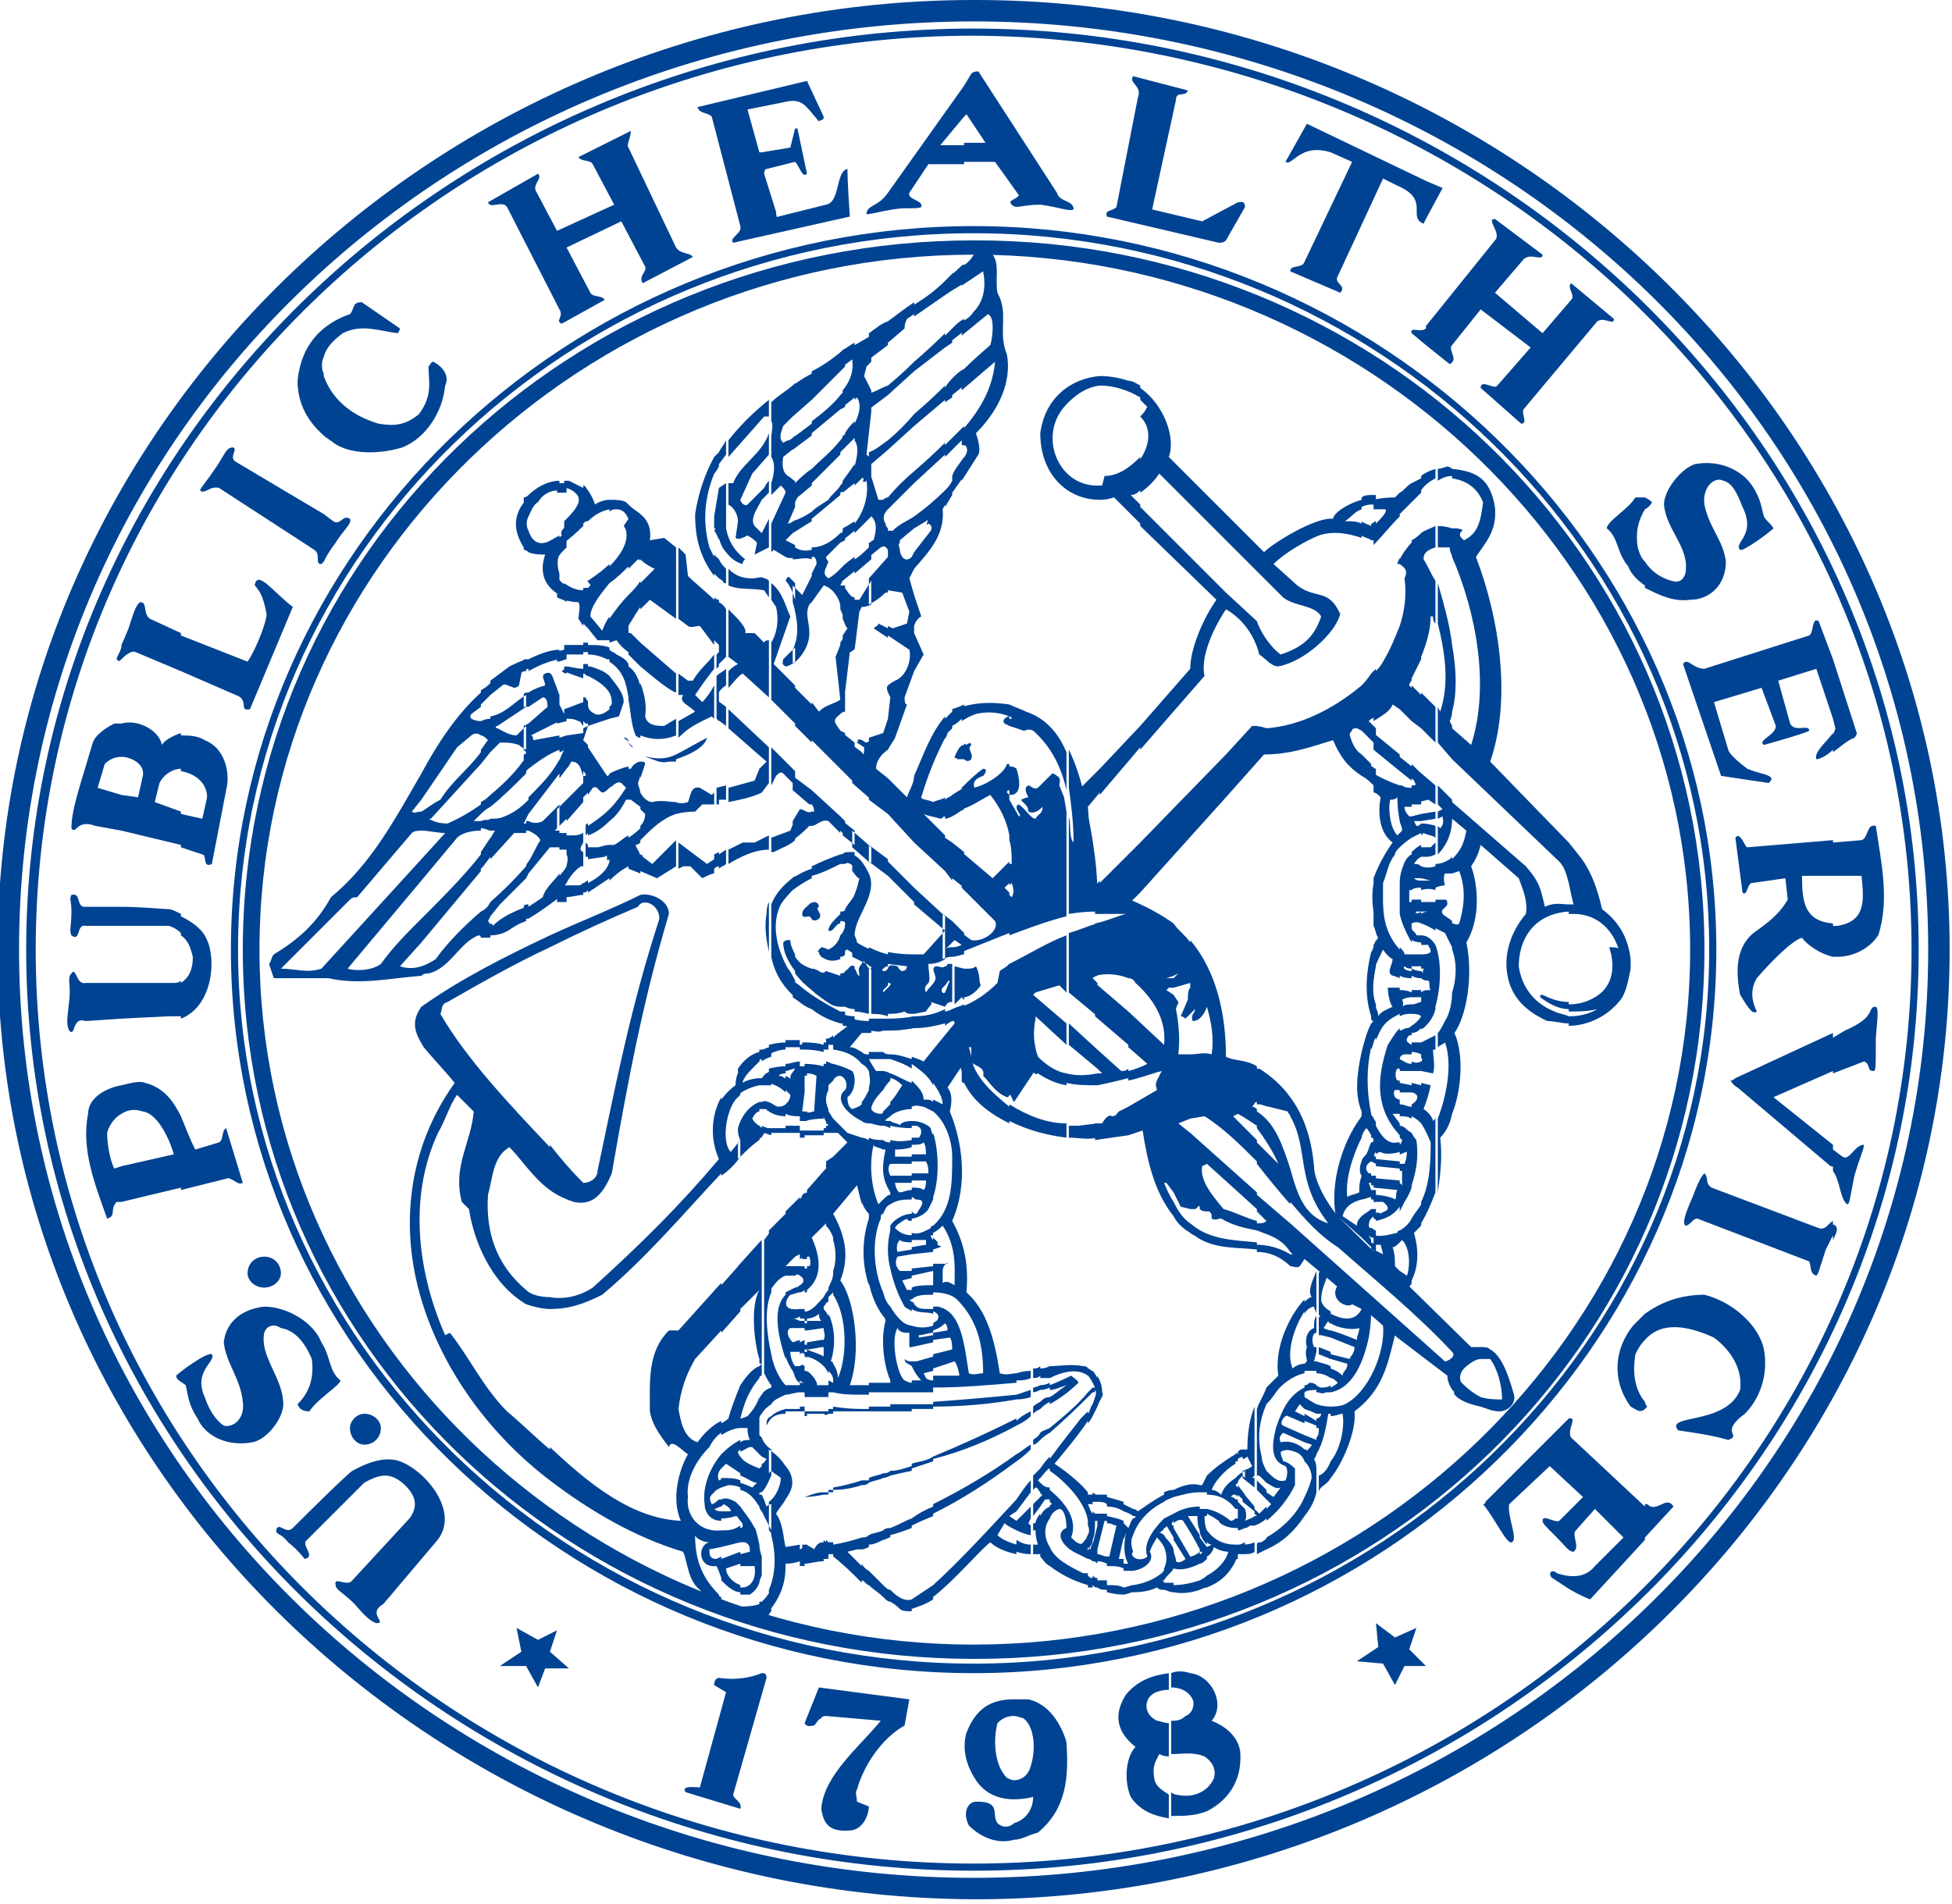
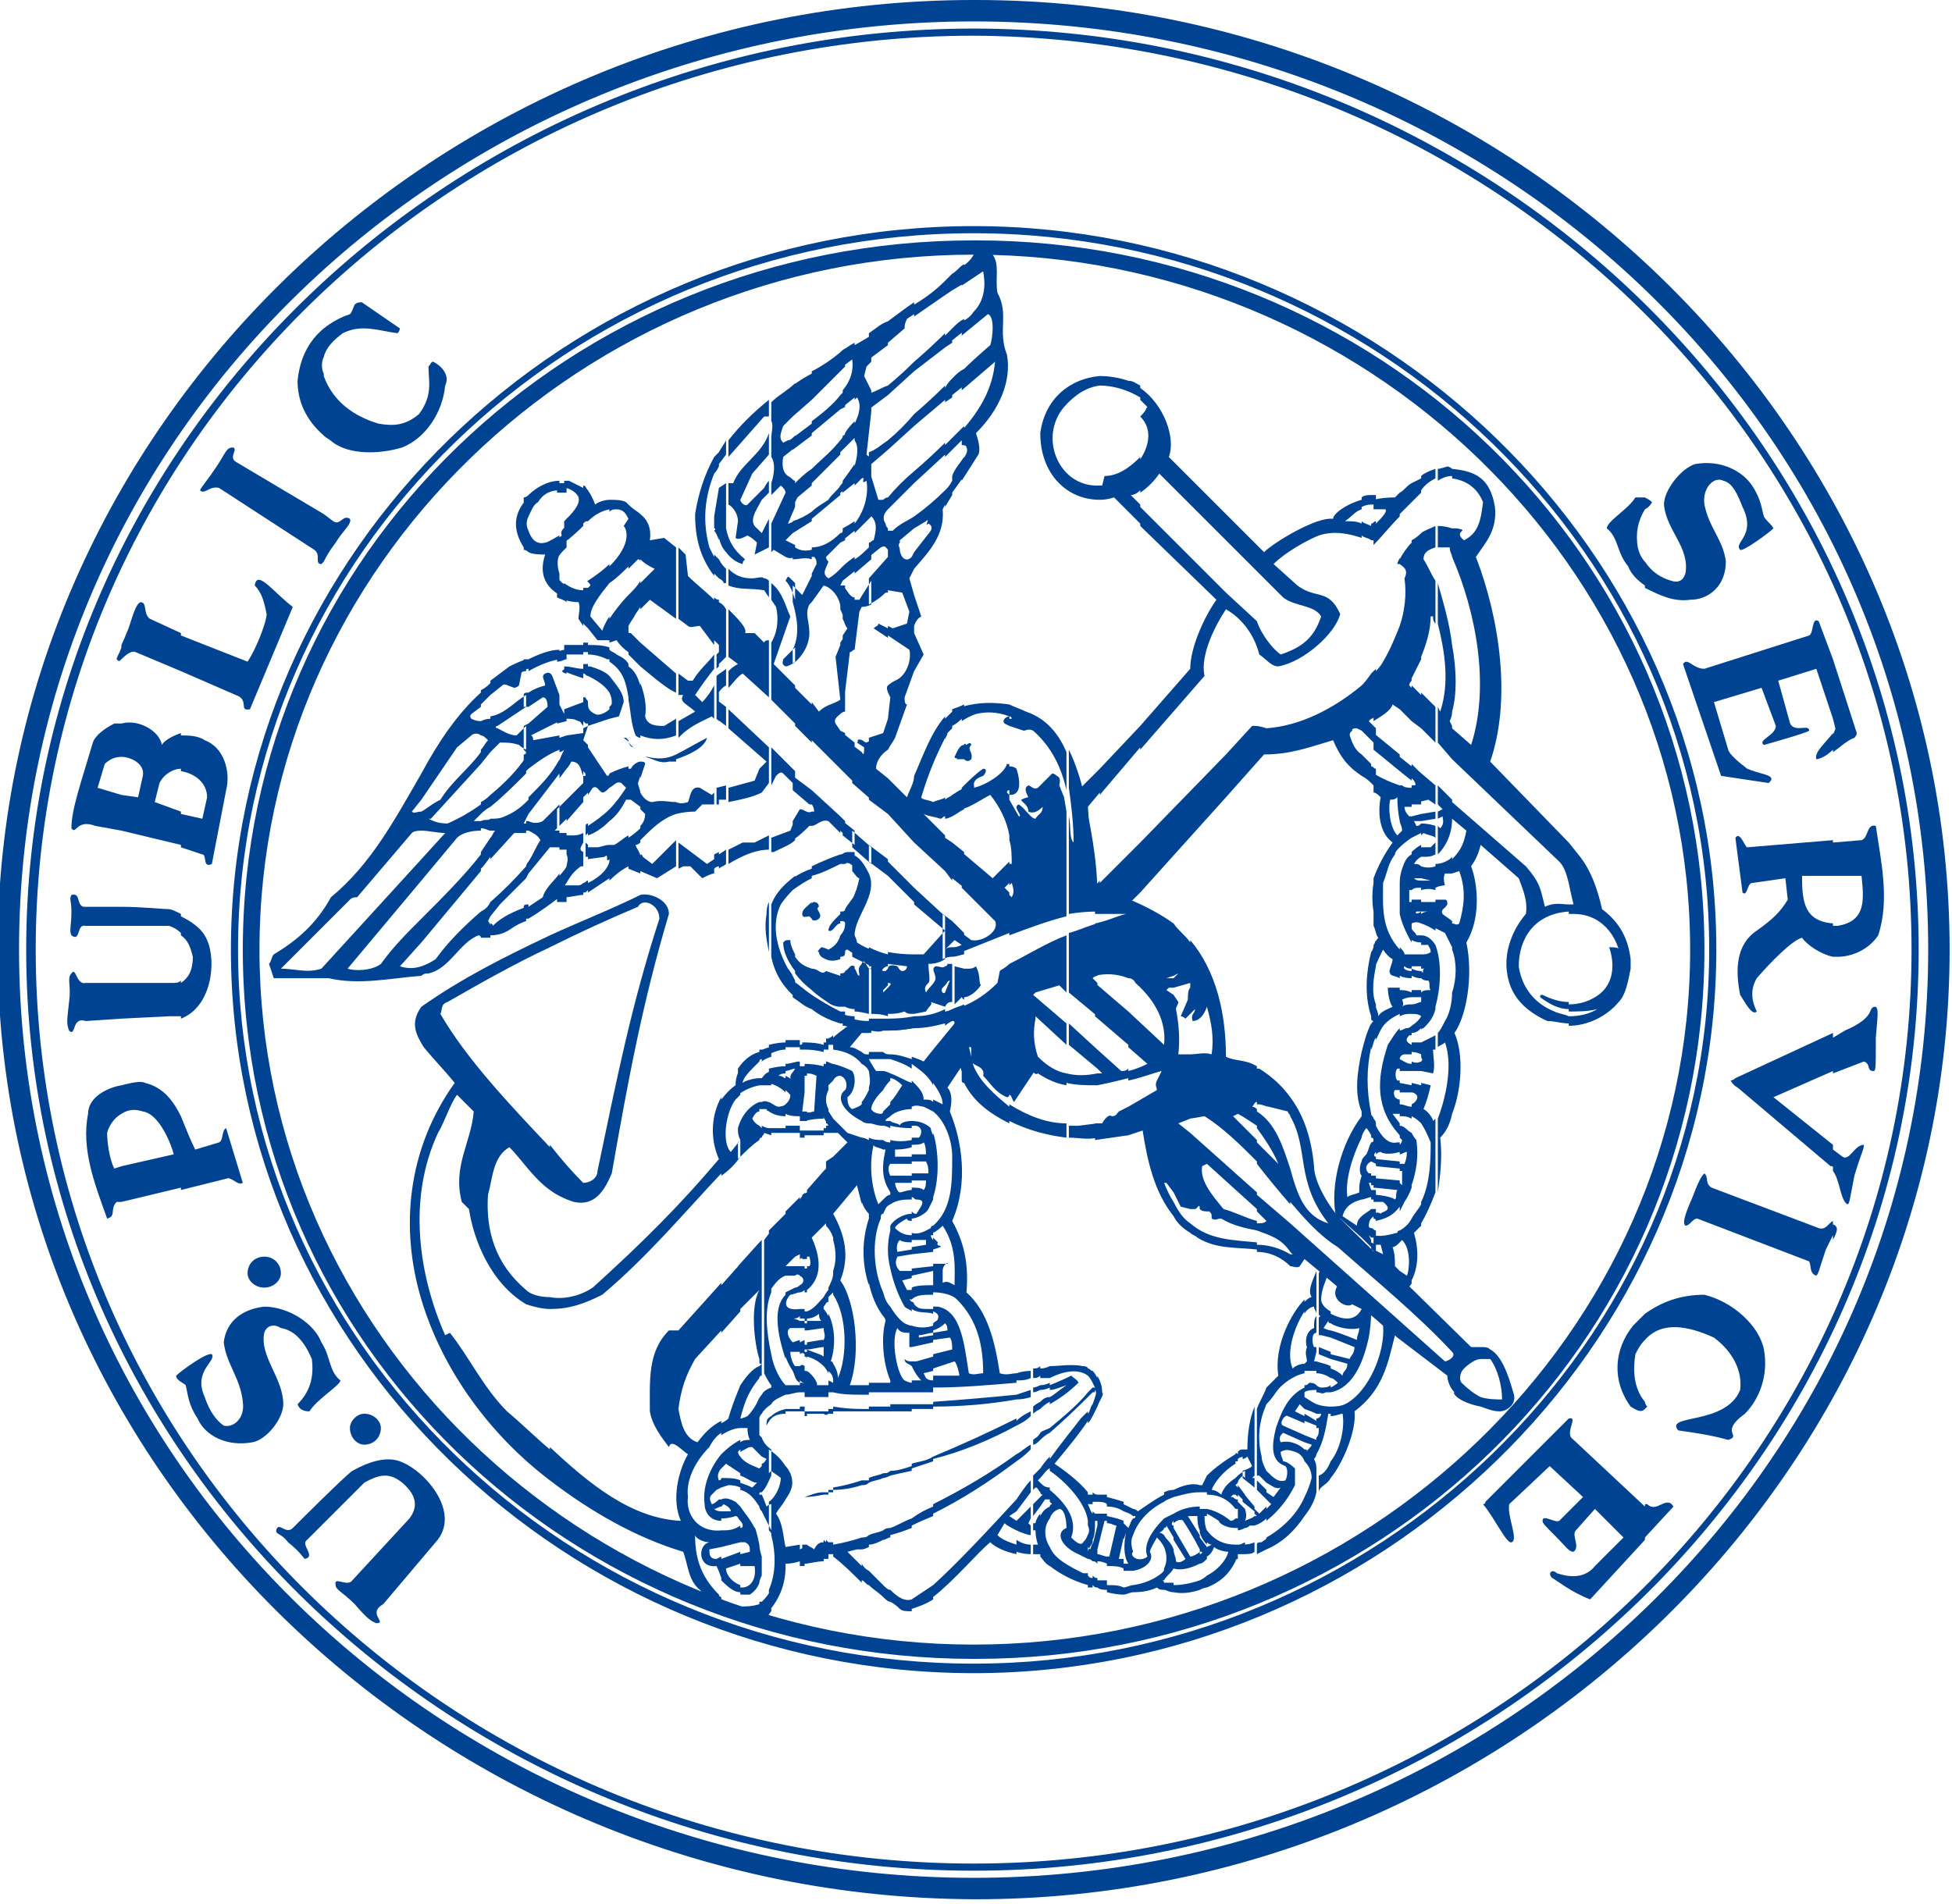
<svg xmlns="http://www.w3.org/2000/svg" version="1.2" viewBox="0 0 82 80" width="82" height="80">
  <title>usphs</title>
  <style>
		.s0 { fill: #004393 } 
	</style>
  <path class="s0" d="m40.9 10.7c16.4 0 30.1 13.1 30.1 29.2 0 16.1-13.7 29.2-30.1 29.2v0.6h0.1c16.8 0 30.6-13.2 30.6-29.8 0-16.6-13.8-29.8-30.6-29.8h-0.1zm0 69.1v-0.9c22 0 40.1-17.4 40.1-39 0-21.7-18.1-39-40.1-39v-0.9h0.1c22.4 0 40.9 18 40.9 39.9 0 21.9-18.5 39.9-40.9 39.9zm0-1.2v-0.3c21.6 0 39.4-17.2 39.4-38.4 0-21.2-17.8-38.3-39.4-38.4v-0.3c21.6 0 39.7 17.3 39.7 38.7 0 21.4-18.1 38.7-39.7 38.7zm0-8.3v-0.4c16.9 0 30.9-13.5 30.9-30 0-16.6-14-30.1-30.9-30.1v-0.3c17 0 31.2 13.7 31.2 30.4 0 16.7-14.2 30.4-31.2 30.4zm0-70.3v0.9c-22 0-40.1 17.3-40.1 39 0 21.6 18.1 39 40.1 39v0.9c-22.5-0.1-41-18-41-39.9 0-21.9 18.5-39.9 41-39.9zm0 1.2v0.3c-21.7 0-39.4 17.2-39.4 38.4 0 21.2 17.7 38.4 39.4 38.4v0.3c-21.7 0-39.8-17.3-39.8-38.7 0-21.4 18.1-38.7 39.8-38.7zm0 8.3v0.3c-17 0-30.9 13.5-30.9 30.1 0 16.5 13.9 30 30.9 30v0.4c-17.1 0-31.2-13.7-31.2-30.4 0-16.7 14.1-30.4 31.2-30.4zm0 59.6c-16.4 0-30-13.1-30-29.2 0-16.1 13.6-29.2 30-29.2v-0.6c-16.9 0-30.7 13.2-30.7 29.8 0 16.6 13.8 29.8 30.7 29.8z" />
  <path class="s0" d="m55.9 62.1c0.5-0.6 1.1-2 1-2.8 1.2-0.9 1.4-2 1.7-3.2l0.2-0.3c-0.2-0.1-2.1-1.8-2.9-2.5v0.4q0.1 0.1 0.3 0.3c-0.4 0.6 0.4 1 0.6 0.8l0.4 0.2c-0.3 0.6-0.9 0.4-1.3 0.2v0.4c0.3 0.2 0.9 0.3 1.2 0.2 0 0.2-0.1 0.3-0.1 0.5 0 0-0.7-0.3-1.1-0.4v0.3l1 0.4c0 0.3-0.2 0.4-0.2 0.5l-0.8-0.2v0.2l0.7 0.2c0 0.3-0.2 0.3-0.2 0.5q-0.2-0.2-0.5-0.3v0.4c0.1 0 0.2 0.1 0.3 0.2 0 0-0.1 0.1-0.3 0.2v0.2c1-0.2 1.4-1.4 1.6-2.3q0.1-0.6 0.1-1.1v0.1l0.5 0.5c0.1 1.1-0.6 2.8-1.6 3.3q-0.2 0.1-0.6 0.1v0.4c0.2 0 0.4-0.1 0.5-0.1 0.1 0.6-0.1 1.5-0.5 2 0 0 0 0.7 0 0.7zm-0.5 0.6q0-0.1 0.1-0.2c0.1-0.1 0.3-0.2 0.4-0.4v-0.7q-0.2 0.5-0.5 0.6 0-0.1 0-0.2zm0.5-9.4c-0.1-0.1-0.2-0.2-0.2-0.2l-0.2 0.2q0 0-0.1 0.2v1.7q0 0.1 0.1 0.1-0.1 0-0.1 0.1v0.7c0 0 0 0 0.1 0l0.4 0.1v-0.3c-0.1 0-0.3-0.1-0.3-0.1l0.2-0.3q0 0.1 0.1 0.1v-0.5c-0.2-0.1-0.4-0.3-0.4-0.5 0-0.4 0.2-0.8 0.3-1.1 0.1 0.1 0.1 0.1 0.1 0.2zm0 3.5v0.3l-0.5-0.2v-0.3zm0 0.6v0.5q-0.3-0.2-0.6-0.2v-0.5c0.3 0.1 0.4 0.1 0.6 0.2zm0 0.8v0.3q-0.1 0-0.2 0c-0.2 0.1-0.2 0-0.4 0v-0.3c0.1 0.1 0.2 0.1 0.2 0.1 0.1 0 0.3 0 0.4-0.1zm0 0.9v0.3q-0.1 0-0.1 0c-0.1 0.6-0.2 1.2-0.5 1.7v-0.7c0.1-0.1 0.1-0.2 0.1-0.4h-0.1v-0.4c0.1 0 0.2-0.1 0.2-0.2q-0.1 0-0.2 0v-0.4q0.3 0.1 0.6 0.1zm-1.1 4.6q0.4-0.5 0.5-1v-0.9c0-0.2 0-0.3-0.1-0.5 0 0 0.1-0.1 0.1-0.2v-0.7q0 0.1 0 0.1l-0.5-0.2v0.3l0.3 0.1c0 0.1-0.2 0.2-0.2 0.3 0-0.1 0-0.1-0.1-0.1v0.5q0.3 0.3 0.3 0.7-0.1 0.4-0.3 0.8zm0.5-10.3c-0.1 0.3-0.4 0.8-0.2 1.1q-0.1 0-0.3 0.2v0.5c0.1-0.2 0.3-0.3 0.4-0.3 0 0.1 0.1 0.2 0.1 0.3zm0 1.9v0.7c-0.2 0-0.2 0.4-0.1 0.6h0.1v0.3-0.1l-0.1 0.4q0.1 0 0.1 0v0.4c-0.1 0-0.3 0-0.5 0v-0.3c0.1-0.1 0.1-0.1 0.1-0.1 0-0.2-0.1-0.3 0-0.6-0.1-0.3 0-0.7 0.3-0.8 0-0.2 0-0.4 0.1-0.5zm0 2.9v0.2q0.1 0 0 0c-0.1 0-0.4 0-0.5 0.1v-0.3c0.1 0 0.1 0 0.2-0.1 0.1 0 0.2 0 0.3 0.1zm0 0.8v0.4q-0.2-0.1-0.5-0.2v-0.5q0.3 0.2 0.5 0.3zm0 0.6v0.3l-0.5-0.2v-0.3l0.5 0.3c0 0 0-0.1 0-0.1zm-2.1 5.5c0.7-0.3 1.2-0.8 1.6-1.4v-0.8c-0.3 0.7-0.9 1.3-1.6 1.7zm1.6-10.5c-0.5 0.5-1.3 1.9-1.1 3.2 0 0-0.2 0.2-0.5 0.5v0.7q0.2-0.2 0.4-0.5c0.2-0.3 0.7-0.7 1.2-0.8v-0.4c-0.2 0-0.4 0.1-0.5 0.2-0.3-0.7 0.1-1.8 0.5-2.4zm0 3.7v0.2c0 0.1 0 0.1 0 0.2 0 0 0 0 0 0v0.5q-0.1-0.1-0.2-0.2l-0.2 0.3 0.4 0.2v0.3l-0.7-0.3c-0.1-0.1-0.4 0.3-0.2 0.4l0.9 0.4v0.3l-0.9-0.4c-0.1 0.1-0.2 0.2-0.1 0.4 0.4-0.1 0.8 0.1 1 0.3v0.5q-0.1-0.3-0.4-0.4c-0.3-0.1-0.4-0.1-0.6 0 0 0.2 0.1 0.3 0.1 0.4 0.2 0 0.5 0.3 0.5 0.3 0 0.3 0 0.4 0 0.7-0.3 0.6-0.7 1.1-1.2 1.5v-0.5q0.2-0.2 0.2-0.2l-0.2-0.2v-0.3l0.3 0.2 0.3-0.4c-0.2 0.1-0.4-0.1-0.6-0.2v-0.5c0.3 0.3 0.5 0.5 0.8 0.4 0.1-0.2 0.1-0.5 0-0.6-0.6-0.2-0.6-0.8-0.4-1.6 0.3-0.9 0.6-1.4 1.2-1.7zm-2 7q0.2-0.1 0.4-0.2v-0.5c0 0.1-0.1 0.1-0.2 0.2-0.1 0-0.2 0-0.2 0.1zm0.4-7c-0.1 0.3-0.3 0.6-0.4 0.9v2.8h0.1c0.1 0.1 0.2 0.2 0.3 0.3v-0.5c-0.1-0.2-0.2-0.4-0.2-0.6-0.2-0.8-0.1-1.5 0.2-2.2zm0 4.3v0.4l-0.4-0.4v-0.4zm0 0.7v0.5q-0.2 0.2-0.5 0.3v-0.4c0 0 0 0 0.1 0l-0.1-0.1v-0.2l0.2 0.2c0.1-0.1 0.2-0.2 0.3-0.3zm-1 2c0.2 0 0.4 0 0.5-0.1v-0.4q-0.2 0.1-0.5 0.1zm0.5-6.2c-0.2 0.5-0.3 1.1-0.3 1.8 0 0-0.1 0-0.2 0v0.4c0.1 0 0.2-0.1 0.2-0.1 0.1 0.2 0.2 0.4 0.2 0.4q-0.1 0.1-0.4 0.2v0.3l0.5 0.4v-0.4h-0.1l0.1-0.1zm0 4.2v0.2l-0.5-0.4v-0.4zm0 0.4c-0.1 0.1-0.2 0.1-0.4 0.2q0.1-0.2 0-0.5v0.8q0.1 0 0.2-0.1c0.1 0 0.2 0 0.2 0zm-0.7 1.7c0-0.1 0-0.1 0-0.1 0.1 0 0.2 0 0.3 0v-0.5c-0.2 0.1-0.2 0.1-0.3 0.1 0 0 0 0.5 0 0.5zm0.3-4.5c-0.2 0-0.2 0-0.3 0.1v0.3c0 0 0.1-0.1 0.3-0.1zm0 0.9v0.3l-0.1-0.1c-0.1 0.1-0.2 0.2-0.2 0.3v-0.3q0.1-0.1 0.3-0.2zm0 1v0.3l-0.3-0.3v-0.4zm0 0.6q-0.2-0.2-0.3-0.3v0.4c0 0.1 0 0.2 0 0.3v0.5q0.1 0 0.3-0.1zm-0.4 2.2c0 0 0-0.1 0.1-0.1v-0.6q-0.1 0-0.1 0zm0.1-4.5q-0.1-0.1-0.1 0v0.3c0 0 0 0 0.1 0zm0 0.9v0.3q-0.1 0.1-0.1 0.1l0.1 0.1v0.4l-0.1-0.1v-0.7q0 0 0.1-0.1zm0 1v0.4c-0.1 0-0.1 0-0.1 0 0 0 0-0.1 0-0.1v-0.4c0 0.1 0 0.1 0.1 0.1zm0 0.8v0.4q-0.1 0-0.1 0v-0.4q0 0 0.1 0zm-1.3 2.9c0.5-0.2 0.9-0.5 1.2-1.1v-0.7c-0.5 0-0.9-0.2-1.2-0.6v0.5q0.1 0.1 0.2 0.1l-0.2 0.1v0.4q0.2-0.1 0.3-0.4c0.1 0.1 0.4 0.2 0.6 0.2-0.1 0.4-0.5 0.8-0.9 1zm1.2-5.6c-0.5 0.3-0.9 0.6-1.2 0.9v0.8c0.5 0 0.9 0.2 1.2 0.6v-0.4c-0.1-0.1-0.1-0.1-0.2-0.1l0.1-0.1h0.1v-0.7c-0.3 0.2-0.5 0.4-0.6 0.7 0 0-0.2-0.2-0.4-0.2 0.1-0.3 0.5-0.8 1-1.1zm0 2.7v0.4c-0.4 0-0.7-0.2-0.7-0.3q-0.3-0.2-0.5-0.3v-0.2q0.5 0.1 1 0.5 0.1 0 0.2-0.1zm-1.5 3q0.2-0.1 0.3-0.1v-0.5q-0.1 0.1-0.3 0.2zm0.3-4.8q-0.1 0.2-0.2 0.4 0 0-0.1 0v0.3q0.2 0 0.3 0zm0 1.4v0.3c0 0-0.1 0-0.1 0q0 0.4 0.1 0.6v0.6q-0.2-0.2-0.3-0.5v-1q0.2 0 0.3 0zm0 1.6l-0.3-0.4v0.6c0.1 0 0.1 0 0.1 0 0 0 0 0.1-0.1 0.1v0.4c0.1 0 0.2-0.1 0.3-0.2zm-1.4 1.9q0.5 0.1 1.1-0.1v-0.4q-0.6 0.2-1.1 0.2zm1.1-4.5c-0.3-0.1-0.7 0-1.1 0.2v0.3c0.4-0.1 0.7-0.2 1.1-0.2zm0 0.9v1c-0.1-0.2-0.1-0.5-0.1-0.6h-0.4l0.5 0.8v0.6c-0.2-0.4-0.5-0.9-0.7-1.2-0.1-0.1-0.3 0-0.4 0.1v-0.4q0.5-0.3 1.1-0.3zm0 1.9c-0.1 0.1-0.3 0.2-0.4 0.2l-0.7-1.2q-0.1 0 0 0v0.5l0.5 0.8c-0.1 0.1-0.3 0.2-0.4 0.1 0-0.2-0.1-0.3-0.1-0.5v0.8q-0.1 0 0 0c0.3 0.1 0.7 0 1.1-0.2zm-1.5 1.6c0.1 0 0.2 0.1 0.4 0.1v-0.4q-0.2 0-0.4 0zm0.4-4.2q-0.2 0-0.4 0.1v0.4c0.1-0.1 0.2-0.1 0.4-0.2zm0 1v0.3c-0.1 0.1-0.1 0.2 0 0.2v0.5l-0.3-0.5q0 0.1-0.1 0.1v-0.4q0.2-0.1 0.4-0.2zm0 1.5c-0.1-0.3-0.3-0.4-0.4-0.6v0.5q0.2 0.5 0 0.9v0.5c0.1-0.2 0.3-0.3 0.4-0.5zm-1.7 1.8q0.6 0 1-0.2c0.1 0.1 0.2 0.1 0.3 0.1v-0.3c0 0 0-0.1-0.1-0.1q0.1 0 0.1 0v-0.5c0 0.1 0 0.1-0.1 0.2q-0.5 0.4-1.2 0.5zm1.3-4.1c-0.4 0.2-0.8 0.5-1.1 0.7q-0.1-0.1-0.2-0.1v0.3q0.1 0 0.1 0 0 0.1-0.1 0.1v0.7c0.2-0.6 0.7-1.1 1.3-1.4zm0 1v0.4c0 0.1-0.2 0.2-0.2 0.2 0.1 0 0.2 0.1 0.2 0.1v0.5q-0.1-0.2-0.3-0.4c-0.1 0.2-0.2 0.3-0.3 0.6 0.2 0.3-0.1 0.7-0.7 0.8v-0.6c0.2 0.2 0.5 0.1 0.6 0-0.2-0.5 0.2-1.1 0.7-1.6zm-1.7 3.2c0.1 0 0.3-0.1 0.4-0.1v-0.3c-0.1 0-0.3 0.1-0.4 0.1zm0.4-3.6q-0.2-0.1-0.4-0.2v0.3q0.3 0.1 0.4 0.2zm0 0.4v0.7c-0.1 0.2-0.1 0.4 0 0.7-0.1 0.1 0 0.2 0 0.2v0.6q-0.1 0-0.3 0 0 0-0.1 0v-0.3q0.1 0 0.2 0c-0.2-0.3-0.2-0.8-0.1-1.3l-0.1 0.3v-0.7q0.2 0.2 0.2 0.2c0.1-0.2 0.1-0.3 0.2-0.4zm-1.1 3.1q0.4 0.1 0.7 0.1v-0.3c-0.2-0.1-0.4-0.1-0.7-0.1zm0.7-3.8q-0.3-0.1-0.7-0.2v0.4q0.4 0 0.7 0.2zm0 0.8v0.7l-0.2 0.9c0.1 0 0.1 0 0.2 0v0.4c-0.2-0.1-0.4-0.1-0.7-0.1v-0.4q0.1 0 0.1 0l0.3-1.3c-0.1 0-0.2-0.1-0.4-0.1v-0.3q0.5 0.1 0.7 0.2zm-1.1 2.8c0.1 0.1 0.3 0.1 0.4 0.1v-0.4q-0.2 0-0.4 0zm0.4-3.9c-0.1 0-0.3 0-0.4 0v0.3c0.1 0 0.3 0 0.4 0.1zm-0.4-3.7c0.1-0.3 0.3-0.5 0.2-0.6 0-0.3-0.1-0.5-0.2-0.7zm0.4 4.5v0.3q-0.1 0-0.1 0l-0.3 1.2v-1.1-0.1-0.3c0.1 0 0.3 0 0.4 0zm0 1.8v0.3q-0.2-0.1-0.4-0.1v-0.3c0.1 0 0.3 0.1 0.4 0.1zm-0.6 1.2c0.1 0.1 0.1 0.1 0.2 0.1v-0.4c-0.1 0-0.1 0-0.2-0.1zm0.2-3.8q-0.1 0-0.2-0.1v0.4q0.1 0 0.2 0zm-0.2-3.3q0.1-0.2 0.2-0.4v-1.2q-0.1-0.2-0.2-0.3v0.5q0 0 0.1 0.2-0.1 0-0.1 0v0.2c0.1 0 0.1 0 0.1-0.1 0.1 0.1 0 0.3-0.1 0.6zm0.2 4.1v0.3h-0.1c0 0.3 0 0.6-0.1 0.8v-1.2q0 0 0.1 0.1c0 0 0.1 0 0.1 0zm0 0.5l-0.2 0.8v0.7c0.1 0 0.1 0 0.2 0.1zm-0.4 2.6c0.1 0 0.1 0 0.2 0v-0.4c-0.1 0-0.1 0-0.2-0.1zm0.2-3.9q-0.1 0-0.2 0v1.3q0.1 0.2 0 0.4v0.7c0-0.1 0.1-0.2 0.2-0.4v-1.2c-0.1-0.1-0.1-0.2-0.2-0.4q0.1 0 0.2 0zm-0.2-3q0.1-0.1 0.2-0.3v-0.5c-0.1 0.1-0.1 0.3-0.2 0.4zm0.2-2.2c-0.1 0-0.1-0.1-0.2-0.1v0.3q0.1 0.1 0.2 0.3zm0 0.7v0.2q-0.1 0.1-0.2 0.2v-0.2q0.1-0.1 0.2-0.2zm0 6.5v0.8q-0.1-0.1-0.2-0.1v-0.5l0.1 0.1zm-1.8 1c0.4 0.3 0.9 0.6 1.6 0.8v-0.5c0 0-0.1 0-0.2 0-0.6-0.3-1.2-0.6-1.4-1.1 0 0 0 0.8 0 0.8zm1.6-3.1q0 0 0 0c-0.4-0.5-1.1-1-1.4-1.2 0.5-0.6 1-1.2 1.4-1.8v-0.4c-0.1 0.1-0.2 0.2-0.3 0.3-0.3 0.4-0.8 1-1.3 1.7v0.5c0.6 0.4 1.5 1.3 1.6 2.1zm0-5.2c0-0.1-0.2-0.1-0.2-0.1-0.5-0.1-1 0-1.4 0v0.5c0.6-0.3 1.2-0.4 1.6-0.1 0 0 0-0.3 0-0.3zm0 1v0.2q-0.8 0.8-1.6 1.5v-0.2c0.6-0.5 1.2-1 1.6-1.5zm0 5.9v1.1q-0.2-0.1-0.4-0.2c-0.7-0.3-1-0.9-0.5-1.1 0-0.4-0.1-0.8-0.3-0.8q-0.3 0.1-0.4 0.4v-0.5c0-0.1 0.1-0.1 0.1-0.1 0 0-0.1-0.1-0.1-0.1v-0.5c0.6 0.5 1.2 1.2 0.9 2 0.1 0.1 0.4 0.4 0.5 0.2q0.2-0.2 0.2-0.4zm-1.6-5.4v-0.3c0.2-0.1 0.4-0.3 0.7-0.5-0.3 0.1-0.5 0.2-0.7 0.2v-0.2q0.5-0.2 0.9-0.4c0.1 0.1 0.3 0.2 0.3 0.3q-0.5 0.5-1.2 0.9zm-0.4 6.4c0.1 0.1 0.2 0.3 0.4 0.4v-0.8c-0.2-0.3-0.3-0.8 0-1.2v-0.5c-0.2 0.1-0.3 0.2-0.4 0.4zm0.4-8q-0.2 0.1-0.4 0.1v0.4c0.1 0 0.3 0 0.4 0zm0 0.7v0.2q-0.2 0.1-0.4 0.1v-0.2q0.2 0 0.4-0.1zm0 0.6v0.2c-0.2 0.1-0.3 0.2-0.4 0.3v-0.3c0.1-0.1 0.2-0.2 0.4-0.2zm0 1.3v0.2q-0.2 0.1-0.4 0.3v-0.3c0.1-0.1 0.2-0.1 0.4-0.2zm0 1.2v0.5c-0.1 0-0.3 0.3-0.4 0.4v-0.4q0.2-0.3 0.4-0.5zm0 1.3v0.5c-0.1 0-0.2 0-0.2 0l-0.2 0.3v-0.4l0.1-0.1c-0.1 0-0.1-0.1-0.1-0.1v-0.4c0.1 0.1 0.2 0.2 0.4 0.2zm-0.7 2.8q0.1 0 0.3 0v-1.7c-0.1 0.1-0.2 0.3-0.2 0.4 0 0-0.1 0-0.1 0v0.3q0 0 0.1 0 0 0.3 0.1 0.6-0.2 0-0.2 0zm0.3-7.9c-0.1 0.1-0.2 0.1-0.3 0.1v0.4c0.1 0 0.2 0 0.3-0.1zm0 0.8v0.2q-0.2 0.1-0.3 0.1v-0.2q0.1 0 0.3-0.1zm0 0.7v0.3q-0.2 0.1-0.3 0.2v-0.3q0.1-0.1 0.3-0.2zm0 1.3v0.3c-0.1 0.1-0.2 0.2-0.3 0.2v-0.2c0.1-0.1 0.2-0.1 0.3-0.3zm0 1.5v0.4q-0.1 0.1-0.1 0.1c0.1 0.1 0.1 0.1 0.1 0.1v0.4c-0.1-0.1-0.1-0.2-0.2-0.2l-0.1 0.1v-0.6c0.1-0.1 0.2-0.2 0.3-0.3zm0 1.2v0.4l-0.3 0.4v-0.5zm-1 2.3q0.3 0.1 0.6 0.1v-0.4q-0.3 0-0.6-0.2zm0.6-7.6q-0.3 0-0.6 0.1v0.3c0.2 0 0.4 0 0.6-0.1zm0 0.8v0.3q-0.3 0.1-0.6 0.1v-0.2q0.3-0.1 0.6-0.2zm0 0.9v0.2c-0.2 0.2-0.4 0.3-0.6 0.4v-0.2c0.2-0.2 0.4-0.3 0.6-0.4zm0 1.4v0.2q-0.3 0.3-0.6 0.5v-0.3c0.2-0.1 0.4-0.3 0.6-0.4zm0 1.5v0.5l-0.6 0.8v-0.5c0.2-0.3 0.4-0.6 0.6-0.8zm0 1.1l-0.6 0.6v0.4c0.2 0.1 0.5 0.2 0.6 0.2v-0.4q-0.1-0.1-0.1-0.1l0.1-0.2zm-4.1 3.8c0.9-0.7 1.9-1.9 2.4-2.3 0.2 0.2 0.6 0.4 1.1 0.5v-0.4c-0.3-0.1-0.6-0.2-0.8-0.4l0.3-0.5c0.1 0.1 0.3 0.2 0.5 0.3v-0.4l-0.3-0.2 0.3-0.2v-0.5c-1.2 1.3-2.5 2.7-3.5 3.6 0 0 0 0.5 0 0.5zm3.5-9.4c-0.2 0-0.4 0.1-0.7 0-0.2-1.3-0.5-2.6-1.4-3.4 0.1-1.2-0.1-2.1-0.6-3 0.7-1.6 0.4-3.4-0.1-4.6 0.1-0.4 0.1-0.8-0.1-1l0.6-0.9c0-0.5 0-1.8-0.3-2.4-0.3 0.1-0.6 0.2-0.9 0.3v0.3q0.4-0.1 0.7-0.2c0.1 0 0.2 0.1 0.2 0.2l-0.9 1.1v1.4c0.2 0.3 0.4 0.6 0.4 0.9q-0.2-0.1-0.4-0.2v0.5c0.5 0.4 0.8 1.2 0.8 1.9 0 1.1 0 2.2-0.8 2.9v0.3q0.2-0.1 0.4-0.3c0.6 0.9 0.5 1.8 0.5 2.5-0.2-0.1-0.3-0.2-0.5-0.1v-0.5c0-0.3 0.3-0.4 0.2-0.3h-0.6v0.3c0-0.1 0 0.3 0 0.5v0.4c0.4 0 0.8 0.1 1 0.3 0.9 0.9 1.1 2 1.1 3.1-0.2 0-0.4 0.1-0.6 0-0.2-1.2-0.3-2.6-1.3-2.8q-0.1 0-0.2 0v0.2c0 0 0.3 0.1 0.2 0.3 0 0.1-0.1 0.1-0.2 0.2v0.3q0.3-0.1 0.5-0.3c0.1 0.1 0.1 0.2 0.1 0.3l-0.6 0.1v0.3l0.7-0.1c0.1 0.1 0.1 0.4 0.1 0.5l-0.8 0.2v0.6l0.9-0.3c0.1 0.1 0.2 0.5 0.2 0.6-0.3 0-0.8 0-1.1 0v0.5c1.2 0 2.3-0.1 3.5-0.2 0 0 0-0.4 0-0.4zm0 0.9v0.2q-1.7 0.3-3.5 0.3v-0.2c1.4-0.1 2.5-0.2 3.5-0.3zm0 1v0.3c-1.1 0.6-2.3 1.1-3.5 1.4v-0.1c1.2-0.5 2.3-1 3.5-1.6zm0 1.5v0.3c-1.2 0.9-2.3 1.6-3.5 2.2v-0.4c1.2-0.6 2.4-1.3 3.5-2.1zm-3.5-8.6v-0.5c0.1 0.1 0.2 0.2 0.2 0.2-0.1 0.2 0.2 0.1 0.1 0.2zm0-2.2v-2.7c0.2 0.6 0.3 1.8 0 2.7zm-0.9 17.3c0.3-0.1 0.6-0.2 0.9-0.4v-0.6c-0.3 0.2-0.6 0.4-0.9 0.6q0 0 0 0zm0.9-24.9q-0.5 0.1-0.9 0.1v0.3q0.5-0.1 0.9-0.2zm0 1.4v1.5c-0.2-0.4-0.5-0.6-0.9-0.9v-0.3q0.3 0.1 0.5 0.2zm0 2.2c-0.1-0.1-0.2-0.1-0.4-0.1 0-0.3-0.2-0.5-0.5-0.8v1.1c0.2-0.1 0.4 0 0.5 0q0.2 0.1 0.4 0.2zm0 1.4v2.7q-0.1 0.2-0.2 0.4c-0.1 0.2-0.5 0.4-0.7 0.4v-0.3c0.1 0.1 0.1 0.1 0.2 0.1 0.1-0.2 0.5-0.6 0-0.6-0.1 0-0.1-0.1-0.2-0.1v-0.4c0.2 0 0.4 0 0.5 0.1 0.1-0.1 0.1-0.3 0.1-0.4h-0.6v-0.3h0.7c0-0.2 0-0.3-0.1-0.5h-0.6v-0.3h0.6c0 0 0-0.4-0.1-0.5-0.1 0.1-0.3 0.1-0.5 0.1v-0.3c0.1 0 0.2 0 0.3 0 0.1-0.1 0.2-0.4-0.1-0.5q-0.1 0-0.2 0v-0.2c0.3 0 0.6 0.1 0.8 0.3q0 0.1 0.1 0.3zm0 3.8v0.4q-0.1 0-0.1 0 0 0.1 0.1 0.2v0.5l-0.9 0.1v-0.3l0.6-0.1v-0.2q-0.3 0-0.6 0v-0.3c0.3 0.1 0.6-0.1 0.8-0.2q0-0.1 0.1-0.1zm0 1.7v0.2l-0.9 0.2v-0.3zm0 0.8v0.4c-0.4 0-0.7 0-0.9 0.2v-0.5c0.2-0.1 0.6-0.1 0.9-0.1zm0 1v0.2c-0.3-0.1-0.6 0-0.9-0.2v-0.3c0.1 0 0.1 0.1 0.1 0.1 0.2 0.2 0.2 0.2 0.8 0.2zm0 0.7v0.3c-0.2 0-0.4 0.1-0.6 0.1v0.1l0.6-0.1v0.3l-0.9 0.2v-0.9c0.3 0.1 0.6 0.1 0.9 0zm0 1.3v0.6l-0.4 0.1 0.1 0.2q0.1 0.1 0.3 0.1v0.5q-0.4 0-0.9 0v-0.5c0.1 0 0.2 0 0.4 0-0.2-0.2-0.3-0.4-0.4-0.6q0-0.1 0-0.1v-0.1c0.1 0 0.1 0 0.2 0zm0 2v0.2q-0.5 0-0.9 0v-0.2c0.3 0 0.6 0 0.9 0zm0 2.2v0.2c-0.3 0.1-0.6 0.2-0.9 0.3v-0.2c0.3-0.1 0.6-0.1 0.9-0.3zm0 2.1v0.4q-0.5 0.2-0.9 0.4v-0.3q0.4-0.3 0.9-0.5zm-1.8 4q0.2 0.1 0.4 0.3c0.1 0.1 0.3 0.1 0.5 0.1v-0.5c-0.3 0.1-0.6-0.1-0.9-0.4zm0.9-24.3c-0.3 0-0.7 0-0.9 0.1v0.2q0.4 0 0.9-0.1zm0 1.5v0.4c-0.3-0.2-0.6-0.3-0.9-0.4v-0.2c0.3 0 0.6 0.1 0.9 0.2zm0 1v1.1c-0.3 0-0.7 0.1-0.9 0.3v-0.6c0.2-0.2 0.3-0.4 0.5-0.7-0.2-0.2-0.4-0.3-0.5-0.3q0 0 0 0.1v-0.3c0.3 0.1 0.6 0.3 0.9 0.4zm0 1.6v0.3q-0.5 0-0.9-0.1v-0.2c0.1 0.1 0.4 0.1 0.4 0.2 0-0.1 0.2-0.2 0.5-0.2zm0 0.8v0.3c-0.3 0.1-0.6 0.1-0.7 0.1v0.3h0.7v0.3h-0.9c0 0 0 0 0 0v-1q0.4 0.1 0.9 0zm0 1.5v0.3h-0.7c0 0.1 0.1 0.4 0.2 0.4 0.1 0 0.3-0.1 0.5-0.1v0.4c-0.3 0-0.6 0-0.9 0.2v-0.4c0 0 0 0 0 0 0 0 0-0.1 0-0.1v-0.8c0 0 0 0.1 0 0.1 0 0 0.9 0 0.9 0zm0 1.6v0.3q-0.2 0-0.2-0.1c-0.2 0.1-0.5 0.3-0.5 0.4 0.2 0.2 0.4 0.3 0.7 0.3v0.3q-0.4 0-0.5-0.1c-0.2 0.2-0.1 0.5-0.1 0.5l0.6-0.1v0.2l-0.6 0.1c-0.1 0.2-0.1 0.4 0.1 0.6h0.5v0.3l-0.4 0.1c0 0 0.2 0.4 0.2 0.4 0.1 0 0.1 0 0.2 0v0.4h-0.1c0 0 0.1 0.1 0.1 0.1v0.4c-0.1-0.1-0.2-0.1-0.3-0.2q-0.4-0.7-0.6-1.6v-1.7q0 0 0-0.1c0.1-0.2 0.5-0.5 0.9-0.5zm0 4.7q-0.1 0-0.3-0.1-0.3-0.2-0.6-0.7v3.1q0 0.1 0 0.1 0 0 0 0v0.4q0.4 0 0.9 0v-0.4q-0.1 0-0.3-0.1c-0.3-0.2-0.6-1.7-0.3-2.2 0.1 0.2 0.3 0.2 0.5 0.2 0 0.3 0 0.5 0 0.6h0.1c0 0 0-0.9 0-0.9zm0 1.5v0.2c-0.1-0.1-0.3-0.1-0.3-0.3 0.1 0.1 0.2 0.1 0.3 0.1zm0 1.8v0.3q-0.5 0-0.9 0v-0.3q0.4 0 0.9 0zm0 2.6v0.2q-0.5 0.1-0.9 0.2v-0.2c0.3 0 0.6-0.1 0.9-0.2zm0 2.2v0.4q-0.5 0.2-0.9 0.3v-0.3c0.3-0.1 0.6-0.3 0.9-0.4zm-1.2 3.3c0.1 0.1 0.2 0.2 0.3 0.2v-0.5c-0.1 0-0.2-0.1-0.3-0.2zm0.3-24q-0.2 0-0.3 0v0.2q0.1 0 0.3 0zm0 1.2v0.2c-0.1 0-0.2 0-0.3 0v-0.3c0.1 0.1 0.2 0.1 0.3 0.1zm0 0.8v0.3q-0.2 0.2-0.3 0.4v-0.8q0.1 0 0.3 0.1zm0 1.3v0.5c-0.1 0.1-0.2 0.1-0.2 0.2 0 0 0.1 0 0.2 0v0.3q-0.2-0.1-0.3-0.1v-0.6q0.1-0.1 0.3-0.3zm0 1.6v0.9c-0.1 0.1-0.1 0.3 0 0.5v0.7c-0.3-0.5-0.4-0.9-0.2-1.8 0.1 0 0 0-0.1 0v-0.4q0.1 0.1 0.3 0.1zm0 2.2v0.4c-0.2 0.1-0.2 0.2-0.3 0.4v-0.6c0.1-0.1 0.2-0.2 0.3-0.2zm0 1.5v1.6q-0.2-0.8 0-1.6zm0 3.2v3.1c-0.3-0.7-0.4-1.8-0.2-2.5q0-0.1-0.1-0.2v-1q0.1 0.4 0.3 0.6zm0 3.2v0.4q-0.2 0-0.3 0v-0.4c0.1 0 0.1 0 0.3 0zm0 1v0.2q-0.2 0-0.3 0v-0.2q0.1 0 0.3 0zm0 2.7v0.2q-0.2 0.1-0.3 0.1v-0.2c0.1 0 0.2 0 0.3-0.1zm0 2.4v0.4c-0.1 0-0.2 0.1-0.3 0.1v-0.4q0.1-0.1 0.3-0.1zm-0.9 2.4c0.2 0.2 0.4 0.3 0.6 0.5v-0.5c-0.2-0.2-0.4-0.4-0.6-0.6zm0.6-23.5q-0.4 0-0.6 0v0.2c0.2 0 0.4 0.1 0.6 0zm0 1.1v0.3c-0.2 0-0.4 0-0.6 0v-0.3c0.2 0 0.4 0 0.6 0zm0 0.8v0.8c-0.3 0.3-0.5 0.6-0.5 0.8 0.1 0.2 0.4 0.2 0.4 0.2 0 0 0.1 0 0.1-0.1v0.6c-0.3 0-0.4-0.1-0.6-0.1v-1.5c0.1-0.3 0-0.6 0-0.7q0 0 0 0v-0.5c0.1 0.2 0.3 0.5 0.3 0.5 0.1 0 0.2 0 0.3 0zm0 2.9v0.4c-0.2-0.1-0.4-0.1-0.4-0.2-0.2 0.8-0.1 1.8 0.2 2.5q0.1-0.1 0.2-0.2v0.6c-0.1 0-0.1 0.1-0.1 0.2-0.4 0.9-0.3 2.2 0.1 3.1v1c-0.3-0.4-0.5-0.9-0.6-1.4v-2.8c0 0 0 0 0-0.1v-3.2c0.2 0.1 0.4 0.1 0.6 0.1zm0 10.2v0.4c-0.2 0-0.4 0-0.6 0v-0.4q0.2 0 0.6 0zm0 1v0.2c-0.2 0-0.4 0-0.6 0v-0.2c0.2 0 0.4 0 0.6 0zm0 2.8v0.2c-0.2 0.1-0.4 0.1-0.6 0.2v-0.2c0.2-0.1 0.4-0.1 0.6-0.2zm0 2.4v0.4c-0.2 0.1-0.4 0.2-0.6 0.2v-0.4c0.2-0.1 0.4-0.1 0.6-0.2zm-0.9 2.1c0.1 0 0.2 0.2 0.3 0.2v-0.6q-0.2-0.1-0.3-0.3zm0.3-23.2q-0.2 0-0.3 0v0.2q0.1 0 0.3 0zm0 1.1v0.3c-0.1 0-0.1 0-0.1 0 0 0 0 0 0.1 0v0.4q-0.1-0.2-0.3-0.3v-0.5q0.1 0.1 0.2 0.1c0 0 0 0 0.1 0zm0 1.5v1.4q-0.2 0-0.3-0.1v-0.8c0.1-0.1 0.2-0.3 0.3-0.5zm0 2.1v3.1q-0.2-0.2-0.3-0.5v-2.7q0.1 0 0.3 0.1zm0 3.3v2.8c-0.3-0.9-0.3-1.9 0-2.8zm0 7v0.4q-0.2 0-0.3 0v-0.4q0.1 0 0.3 0zm0 1v0.1q-0.2 0-0.3 0v-0.1q0.1 0 0.3 0zm0 3v0.1c-0.1 0.1-0.2 0.1-0.3 0.1v-0.2c0.1 0 0.2 0 0.3 0zm0 2.3v0.5q-0.2 0.1-0.3 0.1v-0.5c0.1 0 0.2 0 0.3-0.1zm-1.5 0.9c0.4 0.3 0.8 0.7 1.2 1.1v-0.7c-0.2-0.2-0.4-0.4-0.6-0.6l0.4-0.1c0.1 0 0.2 0 0.2 0v-0.5q-0.6 0.2-1.2 0.3zm1.2-22.2c-0.4 0-0.7-0.1-0.7 0 0 0-0.3 0.2-0.5 0.4v0.5q0.8 0.1 1.2 0.6v-0.5c-0.2-0.1-0.3-0.2-0.5-0.2l0.5-0.6q0 0 0 0c0 0 0-0.2 0-0.2zm0 3.2v0.7c-0.8-0.4-1.1-1-0.7-1.3 0.1-0.1 0.1-0.5-0.2-0.6q-0.2 0-0.3 0.2v-0.7q0.4 0.1 0.8 0.3c0.2 0.3 0.1 0.9-0.2 1.1 0 0.1 0 0.4 0.2 0.5q0.3-0.1 0.4-0.2zm0 1.4q-0.3-0.1-0.6-0.2-0.3-0.3-0.6-0.6v0.6h0.2l0.4 0.4-0.6 0.6v2.4l1-1.2q0.1 0.4 0.2 0.8c0 0 0-2.8 0-2.8zm0 10.4v0.4c-0.4 0-0.8 0-1.2-0.1v-1.2q0.2 0.3 0.2 0.6c0.4-0.9 0.4-2.6-0.2-3.5v-1q0.2-0.6 0-1.3v-1.1c0.5 0.9 0.7 1.8 0.3 2.8 0.6 0.8 0.9 3 0.4 4.4q0.3 0 0.5 0zm0 1v0.1c-0.4 0-0.8 0-1.2 0v-0.2q0.6 0.1 1.2 0.1zm0 3v0.2q-0.6 0.2-1.2 0.2v-0.1q0.6-0.1 1.2-0.3zm-1.2 3.2v-0.5zm0-21.8v0.4c0 0 0 0 0 0.1zm0 1.1v0.7c0 0 0 0 0 0v-0.7c0 0 0 0 0 0zm0 2.3v0.6-0.6c0 0 0 0 0 0zm0 1.6v3.5c0 0 0 0 0-0.1v-3.4zm0 4.8v1.1c0-0.1 0-0.1 0-0.1v-0.8c0-0.1 0-0.1 0-0.2zm0 4v0.7c0 0 0-0.1 0-0.1v-0.7c0 0.1 0 0.1 0 0.1zm0 0.7v0.5zm0 1v0.2zm0 3.3v0.2zm-0.3 2.9q0.2 0 0.3 0v-0.5c-0.1 0-0.1 0-0.2 0q0 0-0.1-0.1zm0.3-21.8c-0.1 0.1-0.3 0.2-0.3 0.1v0.3q0.1 0 0.1 0c0.1 0 0.1 0 0.2 0zm0 1.2v0.7c-0.1 0.1-0.3 0.3-0.3 0.3v0.1-1.2c0.1 0 0.2 0.1 0.3 0.1zm0 2.3v0.6h-0.3v-0.3h0.1q0-0.1-0.1-0.1v-0.7q0.1 0.2 0.3 0.5zm0 1.6v3.4q-0.1-0.3-0.3-0.5v-2.7zm0 4.9v0.9q0-0.1 0-0.1-0.1 0.1-0.2 0.2v-0.4c0.1-0.2 0.2-0.4 0.2-0.6zm0 3.8v0.7c0-0.2-0.1-0.3-0.2-0.4v-2.4c0.3 0.6 0.3 1.4 0.1 2 0.1 0 0.1 0.1 0.1 0.1zm0 0.8v0.4q-0.1 0-0.2 0v-0.5zm0 1.1v0.2q-0.1 0-0.2 0v-0.2q0.1 0 0.2 0zm0 3.4v0.1q-0.1 0-0.2 0v-0.1c0.1 0 0.2 0 0.2 0zm-0.4 2.9q0.1 0 0.2 0v-0.6c-0.1-0.1-0.1-0.1-0.2-0.2zm0.2-21.7q-0.1 0-0.2 0v0.3q0.1 0 0.2 0zm0 0.9v1.1q-0.2 0.4 0 0.8v0.7c-0.1-0.2-0.2-0.3-0.2-0.4v-2.2q0.1 0 0.2 0zm-0.2 2.7h0.2v0.2h-0.2zm0.2 1.6v2.6c0 0-0.1-0.1-0.1-0.2l-0.1 0.1v-2.3zm0 5.2v0.5c-0.1 0-0.1 0.1-0.2 0.2v-0.4q0.1-0.2 0.2-0.3zm0 1.1v2.4q-0.1-0.2-0.2-0.3v-0.6q0-0.1 0-0.2 0 0 0 0v-0.3c0.1-0.2 0-0.3 0-0.5v-0.8q0.1 0.1 0.2 0.3zm0 2.9v0.5q-0.1 0-0.2 0v-0.5zm0 1.1v0.1q-0.1 0.1-0.2 0v-0.1q0.1 0 0.2 0zm0 3.4v0.1c-0.1 0-0.2 0-0.2 0v-0.1q0.1 0 0.2 0zm-1 3c0.2 0 0.5-0.1 0.8-0.1v-0.8c-0.2 0-0.3 0.1-0.4 0.3-0.1-0.1-0.2-0.1-0.3-0.2h-0.1zm0.8-21.8q-0.3-0.1-0.8-0.1v0.3q0.4 0 0.8 0.1zm0 0.9v2.2c0 0 0 0 0 0q-0.4 0-0.8 0.1v-0.4c0.2 0.1 0.3 0 0.4 0l0.1-1.5c-0.2-0.1-0.3-0.1-0.5-0.1v-0.4q0.4 0 0.8 0.1zm0 2.7v0.2h-0.8v-0.2zm0 1.7v2.3l-0.5 0.5c0.5 1.1 0.3 1.8-0.2 2.2v-1q0.1 0 0.1 0c0.1-0.1 0-0.4 0-0.4h-0.1v-2.8zm0 5.3v0.4c0 0.1 0 0.1 0 0.1v0.9-0.1l-0.7 0.1v-0.4c0.2 0 0.4 0 0.6 0q-0.1-0.1-0.1-0.3c-0.1 0.1-0.3 0.2-0.5 0.2v-0.3c0.3-0.1 0.5-0.4 0.7-0.6zm0 1.8v0.3c-0.2 0-0.5 0.1-0.7 0.1v-0.3l0.6-0.1c0.1 0 0.1 0 0.1 0zm0 0.5v0.6q-0.3-0.3-0.7-0.4v-0.3c0.2 0.1 0.6 0.2 0.7 0.3 0-0.1 0-0.1 0-0.2zm0 1.4v0.5c-0.1 0-0.3 0-0.5 0q-0.1 0-0.2 0v-1.1c0.3 0.2 0.5 0.6 0.4 0.6zm0 1.1v0.1c-0.3 0-0.5 0-0.8 0v-0.1q0.4 0 0.8 0zm0 3.4v0.1q-0.5 0.1-0.8 0.1c0.3-0.1 0.5-0.2 0.8-0.2zm-0.9 3q0.1 0 0.2 0v-0.8h-0.2zm0.2-21.9q-0.1 0-0.2 0v0.3q0.1 0 0.2 0zm0 1v0.4q-0.1 0-0.1 0l-0.1 0.6v-1q0.1 0 0.2 0zm0 1.9v0.4q-0.1 0-0.2 0v-0.4c0.1 0 0.1 0 0.2 0zm-0.2 0.8h0.2v0.2h-0.2zm0.2 2.6v2.8h-0.2v-2.7zm0 3.2v1q0 0-0.1 0v-1q0.1 0 0.1 0zm0 1.8v0.4q0 0-0.1 0v-0.4q0.1 0 0.1 0zm0 0.5v0.3h-0.1v-0.3q0.1 0 0.1 0zm0 0.9v0.2q0 0-0.1 0v-0.2zm0 0.3v0.3q0-0.1-0.1-0.1v-0.2c0.1 0 0.1 0 0.1 0zm0 0.9v1q0 0-0.1 0v-0.4h0.1q-0.1 0-0.1 0v-0.7c0.1 0 0.1 0 0.1 0.1zm0 1.6v0.2q0 0-0.1 0v-0.2q0.1 0 0.1 0zm0 3.6q0 0 0 0 0 0 0 0zm-0.3 2.9q0.1 0 0.2 0v-0.8l-0.2 0.1zm0.2-22q-0.1 0.1-0.2 0.1v0.2q0.1 0 0.2 0zm0 1v1.1l-0.1 0.8q0.1 0 0.1 0v0.4q-0.1 0-0.2 0v-2.3q0.1 0 0.2 0zm-0.2 2.7h0.2v0.3h-0.2zm0.2 2.6v2.7l-0.2 0.1v-2.5zm0 3.1v1q-0.1 0.1-0.2 0.1v-0.3c0.2-0.1 0.2-0.3 0-0.4v-0.4c0.1 0 0.1 0 0.2 0zm0 1.8v0.4q-0.1 0-0.2 0v-0.4c0 0 0.1 0 0.1 0 0.1 0 0.1 0 0.1 0zm0 0.5v0.3h-0.2v-0.3q0.1 0 0.2 0zm0 0.8v0.3q0 0-0.1 0 0.1 0 0.1 0v0.3q-0.1-0.1-0.2 0v-0.5zm0 1.1v0.7q-0.1 0-0.2-0.1v-0.6q0.1-0.1 0.2 0zm0 0.7v0.4q-0.1 0-0.2 0v-0.4zm0 1v0.2q-0.1 0-0.2 0v-0.2q0.1 0 0.2 0zm-0.8 6.7q0 0 0-0.1 0.3 0 0.6-0.1v-0.7l-0.6 0.1zm0.6-22.1c-0.2 0-0.4 0-0.6 0v0.3c0.2 0 0.4 0 0.6 0zm0 0.9v2.3c-0.2 0-0.4 0-0.6-0.1v-0.4c0.1-0.1 0.2-0.2 0.2-0.4q-0.1-0.1-0.2-0.2v-0.6c0.2 0.1 0.3 0.2 0.2 0.1 0-0.2 0.1-0.2 0.2-0.4-0.1 0-0.3 0.1-0.4 0.1v-0.3c0.2 0 0.4-0.1 0.6-0.1zm0 2.7v0.3h-0.6v-0.3zm0 3v2.4l-0.2 0.1c0 0-0.3 0.3-0.4 0.4v-2.3zm0 2.9v0.4q-0.1-0.1-0.2 0-0.2 0-0.4 0v-0.4c0.1 0 0.3 0 0.6 0zm0 0.8v0.3c-0.1 0-0.3 0.1-0.4 0.1-0.2 0.2-0.4 0.7 0.4 0.6v0.3c-0.1 0.1-0.2 0.1-0.3 0.1q0.1 0 0.3 0.1v0.3h-0.4c-0.2 0.1-0.1 0.4 0.1 0.6l0.3-0.1v0.5q-0.2 0-0.4 0c0 0.2 0.1 0.5 0.2 0.6q0.1 0 0.2 0v0.7c-0.2-0.1-0.2-0.3-0.3-0.5q-0.2-0.3-0.3-0.6v-2.7q0.2-0.1 0.4-0.2 0.1 0 0.2-0.1zm0 4.2v0.3c-0.2 0-0.4 0.1-0.6 0.1v-0.4zm0 1v0.1q-0.3 0-0.5 0-0.1 0-0.1 0v-0.1c0.2 0 0.4 0 0.6 0zm-0.6 3.8v-1.4q0.1 0.1 0.2 0.3c0.2 0.5 0 0.8-0.2 1.1zm-0.7 4.7c0.5-0.6 0.7-1.2 0.7-1.9v-0.8c-0.1-0.4-0.1-1-0.4-1.4 0.1-0.2 0.3-0.4 0.4-0.6v-1.4c-0.2-0.3-0.4-0.5-0.7-0.7v1q0.1-0.1 0.1-0.1c0.1 0.1 0.3 0.2 0.4 0.3 0 0.3-0.2 0.8-0.5 1v1.2c0.1 0.1 0.1 0.1 0.1 0.2 0.2 0.8 0.2 1.6-0.1 2.3zm0.7-23.9q-0.3 0-0.7 0.1v0.4q0.4-0.2 0.7-0.2zm0 1v0.3q-0.2 0-0.3 0.1c0.2 0 0.2 0.1 0.3 0.1v0.6c-0.2-0.2-0.4-0.3-0.7-0.4v-0.6q0.4-0.1 0.7-0.1zm0 1.6v0.5q-0.4 0-0.7-0.2v-0.4c0.2 0.1 0.3 0.2 0.4 0.2 0 0 0.2 0 0.3-0.1zm-0.7 1h0.7v0.2h-0.7zm0.7 3.6v2.2q0 0.1 0 0c0 0 0 0 0 0v0.4c-0.3 0.1-0.5 0.4-0.7 0.7v-2.6zm0 3.4v2.7c-0.5-1.5-0.4-2.3 0-2.7zm0 3.8c-0.2-0.2-0.5-0.7-0.6-1.3v1.3c0 0.1 0 0.1 0 0.1 0 0 0 0 0 0v0.7c0 0 0 0 0 0 0.1-0.2 0.4-0.3 0.6-0.4 0 0 0-0.4 0-0.4zm0 1v0.2q-0.4 0-0.6 0.2v-0.1q0.2-0.2 0.6-0.3c0 0 0 0 0 0zm-1 8.8q0.1 0 0.2-0.1c0.1 0 0.1-0.1 0.2-0.2v-0.9q-0.2 0.3-0.3 0.4-0.1 0.1-0.1 0.1zm0.4-24c-0.2 0-0.3 0.1-0.4 0.1v0.5q0.1-0.1 0.4-0.2zm0 1v0.6c-0.2 0-0.3 0-0.4 0v-0.3c0.1-0.1 0.1-0.2 0.4-0.3zm0 1.4v0.3q-0.2 0-0.2-0.1c-0.1 0-0.2 0-0.2 0v-0.3q0.2-0.1 0.4 0.1zm0 1v0.3l-0.3-0.1c0 0.1-0.1 0.1-0.1 0.2v-0.5q0.2 0.1 0.3 0.1zm0 4.3v2.6c-0.3 0.7-0.2 1.7 0 2.6v1.3q-0.1-0.1-0.3-0.5v-5.6zm0 6.6v0.7q-0.3 0.2-0.4 0.4v-0.8q0.1-0.2 0.4-0.3zm0 1.2v0.1q-0.1 0.1-0.2 0.3c0-0.2 0-0.3 0.2-0.4zm0 1.4v1.1c-0.1 0.2-0.2 0.5-0.4 0.7v-1.2c0.1 0 0.2-0.2 0.2-0.2l-0.2-0.1v-0.8q0.1 0.3 0.4 0.5zm0 2.3v1.1q-0.2-0.4-0.4-0.8v-0.7q0.1 0.2 0.2 0.5 0.1-0.1 0.2-0.1zm-0.4 2.9v-0.7q0 0.4 0 0.7zm-0.1 1.8q0 0 0.1 0v-0.6c0 0-0.1 0-0.1 0zm0.1-23.8q-0.1 0-0.1 0v0.5q0-0.1 0.1-0.1zm0 1.2v0.3q-0.1 0-0.1 0v-0.3q0 0 0 0c0.1 0 0.1 0 0.1 0zm0 1v0.3q-0.1 0-0.1 0v-0.3q0 0 0.1 0zm0 1.1v0.4q-0.1 0-0.1 0.1v-0.6c0 0 0.1 0.1 0.1 0.1zm0 4.7v5.7q-0.1 0-0.1 0.1v-0.5c0 0 0 0 0.1-0.1-0.1 0-0.1 0-0.1-0.1v-3c0 0 0 0 0.1-0.1l-0.1 0.1v-2zm0 6.5v0.8q-0.1 0.1-0.1 0.2v-0.8q0-0.1 0.1-0.2zm0 1.8v0.8l-0.1-0.1v-0.8q0 0 0.1 0.1zm0 1.2v1.1c-0.1 0-0.1 0-0.1 0.1q0 0 0.1 0v0.7q-0.1-0.1-0.1-0.2v-1.6q0 0 0.1-0.1zm0 3.8v0.8q-0.1 0.2-0.1 0.3v-1.6q0 0.2 0.1 0.5zm-1 2.5q0.5 0.1 0.9 0.1v-0.6c-0.3 0.1-0.6 0.1-0.9 0.1zm0.9-23.7c-0.4 0.1-0.7 0.4-0.9 0.7v1.1q0.4-0.3 0.9-0.4v-0.3c-0.2 0-0.6 0.1-0.7 0.2 0-0.2 0.3-0.5 0.5-0.7 0.1-0.1 0.1-0.1 0.2-0.2 0 0 0-0.4 0-0.4zm0 2.1v0.4c-0.1 0-0.2 0.1-0.3 0.3q0.1 0.2 0.3 0.3v0.6c-0.3 0.2-0.6 0.5-0.9 0.8v-0.7l0.1-0.1q-0.1-0.2-0.1-0.4v-0.1c0.1-0.4 0.4-0.9 0.9-1.1zm0 5.9v2l-0.9 0.9v-1.9zm0 2c-0.4 0.7-0.2 2.3 0 2.9zm0 3.2v0.5c-0.4 0.5-0.6 0.9-0.8 1.7v-1.4c0.2-0.3 0.5-0.7 0.8-0.8zm0 1.3c-0.1 0.3-0.3 0.6-0.5 0.8 0 0-0.2 0.1-0.3 0.1v0.4c0.1 0 0.2 0 0.3 0q0 0.3 0.1 0.5c-0.1 0-0.3 0-0.4 0.1v0.4c0.4-0.2 0.3-0.2 0.5-0.2l0.3 0.3v-0.8c0-0.1 0-0.1 0-0.2 0-0.2 0-0.3 0-0.5 0 0 0-0.9 0-0.9zm0 3v1.6c-0.2-0.3-0.4-0.6-0.8-0.7v-0.3q0.3 0.1 0.5 0.2l0.2-0.2c-0.2 0-0.4-0.2-0.7-0.3v-0.8c0.2 0.3 0.6 0.4 0.8 0.5 0 0 0 0 0 0zm0 3.2v1.6q-0.1 0.3-0.4 0.5-0.2 0-0.4 0v-0.3c0 0 0 0 0.1 0 0.2 0 0.6-0.2 0.5-0.9-0.4 0-0.6 0-0.6 0v-0.5l0.4-0.1c0-0.2 0-0.3-0.2-0.4h-0.2v-0.6q0.1 0 0.1-0.1 0-0.1-0.1-0.2v-0.6c0.2 0.3 0.4 0.5 0.6 0.9 0-0.1 0.1 0.2 0.2 0.7zm-1.6 2.7c0.3 0.1 0.6 0.2 0.8 0.3v-0.4c-0.2 0-0.5-0.1-0.8-0.3zm0.8-22.7q-0.2 0.3-0.2 0.7-0.3 0.2-0.6 0.6v3.2c0.3-0.2 0.6-0.5 0.8-0.8v-0.7l-0.4 0.5c-0.4-0.4-0.2-1.7 0.2-2.2q0.1-0.1 0.2-0.2zm0 2.5v0.1c0 0 0-0.1 0-0.1zm0 5.7v2l-0.8 0.9v-2zm0 5.1v1.8c-0.2 0-0.5 0.1-0.8 0.3v-0.5q0.2-0.1 0.3-0.2c0.1-0.4 0.3-0.9 0.5-1.4zm0 2.3v0.4c0 0-0.1 0.1-0.1 0.1 0 0 0 0.1 0.1 0.2v0.7c-0.3-0.2-0.6-0.4-0.6-0.4q-0.1 0.1-0.2 0.2v-0.6q0.4-0.4 0.8-0.6zm0 1.7v0.3q-0.2-0.1-0.5-0.1l-0.3 0.1v-0.4c0.3 0 0.6 0 0.8 0.1zm0 1.1v0.6c-0.1-0.1-0.1-0.2-0.2-0.2q-0.3 0.1-0.6 0.1v-0.3c0.1 0 0.2 0 0.4 0 0-0.1-0.1-0.2-0.3-0.3q0 0-0.1 0.1v-0.3c0.2-0.1 0.4 0 0.6 0.1q0.1 0.1 0.2 0.2zm0 0.8v0.7l-0.8 0.2v-0.7c0.3 0 0.5 0 0.8-0.2zm0 1.1v0.5l-0.6 0.2c0 0.3 0.3 0.6 0.6 0.7v0.3c-0.3 0-0.6-0.3-0.8-0.5v-0.9zm-1.7 1.6q0.4 0.5 0.9 0.7v-0.4c0 0-0.1 0-0.1-0.1-0.8-0.8-1-1.6-1-2.5 0 0.1 0.3 0.3 0.6 0.3-0.5 0.1-0.5 1.1 0.3 1q0.1 0.2 0.2 0.5v-0.9l-0.2 0.1c-0.3 0-0.3-0.2-0.3-0.4l0.5-0.1v-0.7c-1 0.1-1.5-0.7-1.4-1.4-0.1-0.8 0.4-1.6 0.9-2.1q0.2-0.4 0.5-0.6v-0.5c-0.4 0.2-0.7 0.5-1 0.9-0.6-0.2-0.7-0.9-0.8-1.4 0.1-0.8 0.3-1.4 0.7-2.1l1.1-1.2v-2l-1.8 2c-0.1 0-0.2 0-0.4 0-0.9 0.9-0.8 2.1-0.8 3.4 0.1 0.6 0.5 1.1 0.8 1.5 0.1-0.4 0.6 0.2 0.8 0.3-0.4 0.7-0.7 1.9-0.3 2.8-2.1-0.1-3.9-1.6-5.5-3.1v1.4c1.7 1.3 3.6 2.4 5.6 3 0.2 0.5 0.2 1.2 0.7 1.6zm0.9-20.7v3.2c-1.6 1.7-3.1 3.5-5 5.1-0.8 0.4-1.4 0.6-2.2 0.6v-0.5c0.5 0.1 1.2 0 1.8-0.4 2.1-1.9 3.7-3.5 5.3-5.4-0.4-0.9-0.3-1.9 0.1-2.6zm-7.2 3.9q0.4 0.3 1 0.5c0.9 0.2 1.3-0.5 1.6-1.2 0.7-4 1.3-7.2 2.4-10.9 0-0.6-0.8-0.9-1.2-0.8-1.2 0.6-2.5 1.1-3.8 1.7v0.5q1.8-0.9 3.7-1.7c0.2-0.4 0.9-0.1 0.9 0.5-1.2 3.7-1.8 6.8-2.6 10.6 0 0.3-0.3 0.5-0.6 0.5q-0.7-0.7-1.4-1.6zm7.2 11.1v0.6c-0.1 0.1-0.2 0.3-0.1 0.5 0 0 0.1 0 0.1-0.1v0.4l-0.2 0.1-0.2 0.2c-0.1 0.1-0.1 0.2 0 0.4 0.1 0 0.3-0.2 0.3-0.2 0 0 0.1 0 0.1 0v0.3c-0.1 0-0.2 0.1-0.3 0.1q0.1 0.1 0.3 0.1v0.4c-0.5 0-0.7-0.4-0.7-0.7-0.1-0.7 0.2-1.5 0.7-2.1zm-7.2-6.6c-0.4 0-0.8-0.1-1-0.3-1.3-1.1-1.7-2.5-1.6-4 0.2-0.7 0.2-1.6 0.9-2 0.5 0.5 1 1.3 1.7 1.8v-1.8c-1.7-1.8-3.5-3.7-4.6-5.6 0.1-0.2 0-0.4 0.3-0.5 1.4-0.8 2.8-1.6 4.3-2.3v-0.5c-1.9 0.9-3.7 1.8-5.4 3-0.5 0.7-0.2 1.2 0.1 1.7 0.5 0.6 0.9 1 1.3 1.5-2 2.8-2.3 6.1-1.4 9.1 0.9 3 2.9 5.7 5.4 7.6v-1.3c-0.6-0.5-1.2-1.1-1.8-1.6-1-1-1.6-2.3-2.4-3.3q0 0-0.2 0.1c-1.1-2.5-1.6-5.7-0.3-8.5 0.3-0.5 0.5-1.2 0.8-1.6l0.7 0.7c-0.1 1.3-0.9 2.3-0.5 3.8 0.1 0.1 0.2 0.2 0.3 0.3 0.2 1.3 0.9 3.1 2.4 4 0.3 0.1 0.7 0.2 1 0.2 0 0 0-0.5 0-0.5z" />
  <path class="s0" d="m13.6 21.6l0.4 0.3c0.3 0.2 0.4-0.3 0.7-0.1 0.1 0.2-0.3 0.5-0.6 1-0.3 0.4-0.4 0.6-0.5 0.8zm0-3.3v-2.5c0.4 1.1 1.3 1.7 2.3 2 0.6 0.1 1.1 0.1 1.7-0.4 0.6-0.8 0.4-1.4 0.4-2 0.1-0.1 0.1-0.2 0.2-0.2 0.4 0.2 0.7 0.6 0.5 1-0.1 1.1-0.8 2.2-1.8 2.6-1 0.3-2.2 0.3-2.9-0.2-0.1-0.1-0.3-0.2-0.4-0.3zm0-3.3v-1.2q0.5-0.4 1.1-0.6c0.1-0.1 0.1-0.2 0.2-0.4 0.1-0.1 0.2-0.1 0.3-0.1l1.6 1.1c0 0 0 0.1-0.1 0.2-0.8-0.1-1.5-0.4-2.3 0-0.4 0.3-0.7 0.6-0.8 1zm-3.8 3.8c0.2 0.1-0.2 0.4 0.1 0.6l3.7 2.2v2q-0.1 0.1-0.1 0.1c-0.3 0 0-0.4-0.3-0.6l-4-2.6c-0.4-0.1-0.6 0.3-0.8 0.1 0.1-0.2 0.3-0.4 0.7-1 0.4-0.6 0.4-0.8 0.7-0.8zm3.8-5v1.2c-0.1 0.2-0.1 0.5 0 0.7q0 0.1 0 0.1v2.5c-0.8-0.7-1.1-1.5-1.1-2.3 0.1-1 0.5-1.7 1.1-2.2zm-6 36.2v-3.1c0.2 0.5 0.4 1 0.6 1.4l1-0.3c0.2-0.1 0.1-0.5 0.3-0.6l0.7 2.3c-0.2 0.1-0.3-0.1-0.6-0.2zm0-7.2v-1.5c0.3-0.2 0.5-0.5 0.5-1.1-0.1-0.4-0.2-0.7-0.5-0.9v-0.8c0.4 0.2 0.9 0.5 1.1 1 0.4 0.9 0.2 2.8-1.1 3.3zm0-7.2v-1.4l0.9 0.2 0.2-0.9c0-0.6-0.5-1-1.1-1.1v-1.5c0.3 0 0.7 0 1 0.2 0.8 0.3 1.1 1.3 0.9 2.1l-0.6 3.1c-0.4 0.2-0.2-0.4-0.4-0.4zm0-7.4v-1.5l2.8 1.1c0.4-0.6 0.8-1.7 0.8-2-0.1-0.5-0.2-0.9-0.5-1.2 0.1-0.7 0.8 0.3 1.6 0.9l-1.8 4.3c-0.5 0.1 0-0.4-0.6-0.6zm0-1.6v1.6l-1.9-0.8c-0.2-0.1-0.5 0.2-0.6 0.3v-0.6q0.1-0.2 0.3-0.7c0.2-0.6 0.3-1 0.5-1.1 0.3 0 0.1 0.5 0.4 0.7zm0 4.2v1.5c-0.3 0-0.7 0.2-0.9 0.6l-0.2 0.8 1.1 0.4v1.4l-2.5-0.6v-1.5l0.7 0.1 0.2-0.9c0.1-0.5-0.5-0.8-0.9-0.8v-1.4c0.7-0.2 1.6 0.3 1.7 0.9 0.1-0.2 0.5-0.4 0.8-0.5zm0 7.6v0.8q-0.2-0.2-0.5-0.3h-2v-0.8c0.8 0 1.8 0.1 2 0.1 0.1 0 0.3 0.1 0.5 0.2zm0 2.8v1.5q-0.2 0-0.5 0l-2 0.1v-1.5h2.1c0.2 0 0.3 0 0.4-0.1zm0 5.7v3l-2.5 0.6v-1.5l2.2-0.5c-0.1-0.4-0.6-1.7-1.3-1.8-0.3-0.1-0.6-0.1-0.9 0.1v-1.2c0.4-0.1 0.8-0.2 1-0.1 0.8 0.2 1.2 0.8 1.5 1.4zm-2.5-19.7v0.5c-0.1 0.1-0.1 0.1-0.2 0 0-0.1 0.1-0.2 0.2-0.5zm0 3.2v1.4q-0.4 0-0.7 0.3l-0.3 1 1 0.3v1.5l-1.1-0.2c-0.8-0.3-0.8 0.4-1 0.1 0-0.8 0.4-1.9 0.9-3.6 0.1-0.3 0.5-0.6 0.9-0.8 0.1 0 0.2 0 0.3 0zm0 7.7v0.8h-1.5c-0.4-0.1-0.2 0.7-0.6 0.4-0.1-0.2 0-0.4 0-1 0-0.5-0.1-0.5 0-0.7 0.4-0.1 0.2 0.4 0.5 0.5 0 0 0.8 0 1.6 0zm0 3.2v1.5l-1.5 0.1c-0.6-0.2-0.4 0.7-0.7 0.4-0.1-0.3-0.1-0.3 0-1.2 0.1-0.7-0.1-1 0.1-1.2 0.2-0.3 0.2 0.5 0.6 0.4zm0 4.3v1.2c-0.2 0.1-0.5 0.4-0.6 0.8 0 0.4 0.1 1.1 0.3 1.5l0.3-0.1v1.5h-0.2c-0.3 0.3 0 0.6-0.4 0.7-0.5-1.4-1.1-2.9-0.8-4.4 0-0.7 0.8-1.1 1.4-1.2z" />
-   <path class="s0" d="m59.9 14.5v-0.8l2.9-3.6c0.3-0.3-0.4-0.9 0-0.9l2 1.5c0 0.3-0.5-0.1-0.8 0.2l-1.2 1.4 2 1.7 1.2-1.4c0.2-0.2-0.2-0.5 0-0.7l1.8 1.5c0 0.3-0.4-0.1-0.7 0.1l-3.1 3.7c-0.1 0.2 0.2 0.6-0.1 0.6l-1.7-1.5c0-0.4 0.6 0.1 0.7-0.1l1.4-1.6-2.1-1.6-1.2 1.5c-0.2 0.2 0.3 0.6-0.1 0.8zm0-5.3v-1.6l0.7 0.3zm0-1.6v1.6l-0.1 0.2c-0.7-0.3 0.3-1-1.1-1.6l-0.6-0.3-1.9 4.1c-0.2 0.3 0.4 0.4 0.1 0.7l-2.1-0.9c0-0.3 0.5-0.1 0.6-0.4l2-4.2-0.9-0.4c-1.3-0.4-1.6 0.6-1.9 0.4l0.9-1.6zm0 6.2v0.7l-0.6-0.5c-0.1-0.3 0.4 0 0.6-0.2zm-19.4-7v-0.8h0.9l-0.8-1.2-0.1 0.1v-1.3l0.3-0.5c0.1-0.1 0.2-0.1 0.3-0.1l3.3 5.1c0.1 0.4 0.7 0.3 0.7 0.7-0.2 0.1-0.6-0.1-1.4-0.2-0.8 0-1 0.2-1.2 0-0.2-0.2 0.2-0.2 0.3-0.4l-1-1.4c0 0-1.3 0-1.3 0zm9.4-3c-0.1 0.3-0.5 0-0.5 0.4l-1 4.6 2.1 0.5 1.5-0.8c0.1 0 0.3-0.1 0.3 0.2l-0.8 1.4c-0.1 0.1-0.2 0.1-0.3 0.1l-4.7-1.1c-0.1-0.3 0.2-0.2 0.4-0.4l0.9-4.6c0.2-0.5-0.4-0.6-0.2-0.9zm-29.4 4.7l2.1-1.2c0.2 0.2-0.2 0.4-0.1 0.7l0.9 1.7 2.4-1.1-0.9-1.7c-0.1-0.2-0.5-0.1-0.6-0.3l2.2-1.1c0 0.3-0.2 0.6-0.1 0.7l2 4.2c0.2 0.3 0.6 0.2 0.7 0.4l-2.1 1.1c-0.2-0.3 0.2-0.5 0.1-0.7l-1-1.9-2.3 1.1 1 1.9c0.1 0.2 0.5 0.1 0.6 0.3l-1.8 1c-0.3-0.1 0.1-0.3-0.1-0.6l-2.2-4.3c-0.2-0.3-0.7 0.1-0.8-0.2zm20-4.9v1.3l-1 1.2h1v0.8h-1.5l-0.8 1.2c-0.1 0.3 0.6 0.3 0.5 0.6-0.2 0.1-0.6 0-1.2 0.1-0.6 0.1-0.9 0.2-1.1 0.2 0-0.4 0.5-0.3 0.9-0.9zm-11.2 0.9l4.6-1.1 0.7 1.5c0 0.2-0.1 0.1-0.2 0.2-0.6-0.7-0.7-1-1.5-0.8l-1.5 0.3 0.5 1.8q0 0 0.1 0l1.2-0.2 0.2-0.8c0 0 0.1 0 0.1 0l0.4 1.9c-0.2 0.2-0.3-0.3-0.5-0.5l-1.2 0.3c-0.1 0-0.1 0.2-0.1 0.2l0.5 1.6c0 0 0 0.3 0.1 0.2l2-0.5c0.6-0.1 0.4-1.4 0.9-1.5 0 0 0 0.6 0.1 2l-4.9 1.1c-0.2-0.2 0.4-0.4 0.3-0.7l-1.2-4.6c-0.2-0.2-0.5-0.1-0.6-0.4 0 0 0 0 0 0z" />
  <path class="s0" d="m12.3 64.2c0 0 2.2-2.2 2.5-2.4 0.2-0.1 1.2-0.7 2-0.4 1.1 0.4 2.6 2.2 1.5 3.4l-2.2 2.6c-0.7 0.4 0.2 0.8-0.3 0.8-0.2-0.1-0.3-0.1-0.9-0.8-0.5-0.5-0.8-0.6-0.8-0.8-0.1-0.4 0.5 0.1 0.7-0.2l2.4-2.6c0.3-0.4 0.4-0.9-0.3-1.5-0.5-0.4-0.9-0.4-1.6 0l-2.4 2.4c-0.3 0.2 0.4 0.7-0.1 0.8-0.1-0.1-0.2-0.3-0.7-0.7-0.3-0.4-0.5-0.3-0.5-0.5 0.1-0.4 0.4 0.2 0.7-0.1zm0.7-4.9c-0.1 0-0.4 0-0.5-0.3 0.5-0.5 0.7-1.1 0.6-1.9-0.3-0.7-0.7-1.2-1.3-1.3-0.3-0.2-0.6-0.1-0.7 0.2-0.2 1 0.8 1.9 0.8 3 0 0.6-0.7 1.5-1.3 1.6-1.1 0.2-2-0.3-2.3-1-0.4-0.6-0.4-1-0.5-1.4-0.1-0.1-0.4-0.2-0.4-0.4 0.2-0.2 1.3-1 1.5-0.9 0.2 0.3-0.8 0.7-0.3 1.8 0.2 0.6 0.5 1 0.8 1.2 0.4 0.1 0.9-0.3 0.8-1-0.1-1-0.7-1.6-0.8-2.5 0.1-0.9 0.8-1.4 1.7-1.5 1 0 2.1 0.7 2.4 1.5 0.4 0.6 0.3 1.2 0.8 1.6 0 0.2-1 0.8-1.3 1.3zm2.3 0.1c0.4 0 0.7 0.3 0.7 0.6 0 0.4-0.3 0.7-0.7 0.7-0.3 0-0.6-0.3-0.6-0.7 0-0.3 0.3-0.6 0.6-0.6zm-4.2-6.6c0.4 0 0.7 0.3 0.7 0.7 0 0.3-0.3 0.6-0.7 0.6-0.4 0-0.7-0.3-0.7-0.6 0-0.4 0.3-0.7 0.7-0.7z" />
  <path class="s0" d="m77 52.1v-0.6q0-0.1 0.1 0c0.1 0.1 0.1 0.2-0.1 0.6zm0-2.9v-0.9l0.4 0.3c0.3 0.2 0.5-0.5 0.9-0.5 0 0.2-0.1 0.3-0.4 1.3-0.2 1-0.2 1.2-0.3 1.2-0.3-0.2-0.3-1-0.6-1.4zm0-4.1v-1.5l0.5-0.3c1.4-0.6 0.9-1 1.3-1 0.1 0.1 0.1 0.2 0 1.3 0 1.3 0 1.4-0.1 1.4-0.3 0-0.1-0.3-0.4-0.4zm0-4.9v-1.3q0.1 0 0.2 0c1.2-0.2 1.1-1.1 1-2.1h-1.2v-1.4l1.2-0.1c0.3-0.1 0.2-0.7 0.6-0.6 0.2 1.4 0.6 3.1 0.1 4.6-0.4 0.6-1.1 0.9-1.7 0.9 0 0-0.1 0-0.2 0zm0-8.6v-0.7c0-0.1 0.1-0.2 0.1-0.3l-0.1-0.4v-2.5l1 3.1c0 0.1-0.1 0.2-0.1 0.2-0.3 0.1-0.6 0.4-0.9 0.6zm-7.9-8v1.1c0.6 0.3 1.2 0.6 1.9 0.5 0.8 0 1.5-0.6 1.5-1.6-0.1-0.9-0.7-1.4-0.9-2.4-0.1-0.7 0.4-1.2 0.8-1 0.4 0.1 0.6 0.6 0.8 1.1 0.6 1.2-0.4 1.5-0.1 1.8 0.1 0.1 1.2-0.7 1.4-0.9-0.1-0.2-0.3-0.3-0.4-0.5-0.1-0.3-0.1-0.7-0.5-1.3-0.4-0.6-1.3-1.1-2.4-0.9-0.6 0.2-1.3 1.1-1.3 1.7 0.1 1.1 1.1 1.8 0.9 2.9-0.1 0.3-0.3 0.4-0.6 0.3q-0.7-0.2-1.1-0.8zm0-2.7q0.2 0.1 0.3 0.2-0.1 0.2-0.3 0.3zm7.9 6.8v2.5l-0.7-2.1-1.6 0.5 0.5 1.8c0.2 0.4 0.8 0 0.8 0.3-0.1 0.1-1.9 0.6-1.9 0.6-0.3-0.2 0.5-0.4 0.5-0.8l-0.6-1.6-2 0.6 0.6 2c0 0 0 0.2 0.8 0.8 0.5 0.2 0.7 0.2 0.9 0.3 0.2 0.1 0.1 0.2 0 0.3l-2-0.3-1.6-4.7c0.2-0.3 0.4 0.2 0.9 0.2l4.4-1.4c0.2-0.1 0.1-0.8 0.4-0.6zm0 3.1c-0.3 0.4-0.8 0.8-0.7 1.1 0.1 0 0.4-0.1 0.7-0.4zm0 4.5v1.5h-1.3c0 1.1 0.1 1.9 1.3 2v1.4c-0.5-0.1-1.1-0.5-1.3-0.8-0.4 0.1-1.3 1-1.9 1.7-0.3 0.5-0.2 1 0 1.4-0.2 0.2-0.5-0.4-0.7-0.7-0.2-1-0.2-2.1 0.7-2.7 0.7-0.5 1-0.8 1.3-1.3l-0.1-0.9-1.4 0.2c-0.2 0-0.2 0.6-0.4 0.4l-0.3-2.3c0.2-0.3 0.4 0.4 0.5 0.4zm0 8.1v1.6l-2.5 1.1 2.5 2v1c0-0.1 0-0.1-0.1-0.1l-3.9-3.3c-0.2-0.1-0.3-0.3-0.3-0.3 0 0 0.1 0 0.2-0.1zm0 7.9v0.6q-0.1 0.2-0.3 0.6c-0.3 0.9-0.3 1-0.4 1.1-0.3-0.1-0.2-0.4-0.3-0.6l-4.7-1.8c-0.2 0-0.3 0.3-0.5 0.3-0.1-0.1-0.1-0.3 0.3-1.2 0.3-0.8 0.4-0.9 0.5-1 0.2 0.2 0 0.4 0.3 0.6l4.5 1.7c0.3 0.1 0.4-0.2 0.6-0.3zm-7.9 13.3v-1.4h0.1c0.4 0.4 0.8-0.4 1.1 0.1zm0-8.3c0.7-0.8 1.8-0.6 2.9-0.1 0.8 0.6 1.2 1.4 1.1 2.2-0.6 1.5-3.2 1-2.6 1.7 0.7 0.1 1.4 0.2 2.1 0.4 0.6-0.2-0.4-0.3 0.7-1.1 0.6-0.6 1-1.6 0.8-2.7-0.2-1-1.3-2-2.5-2.3-1 0-1.8 0.3-2.5 0.8zm0 2.9v-0.3c0 0 0 0.1 0.1 0.2q-0.1 0.1-0.1 0.1zm-0.4-38.3c0.1 0 0.2 0 0.4 0v0.5c-0.3 0.5-0.4 1-0.3 1.6q0.1 0.4 0.3 0.6v1c-0.3-0.2-0.6-0.5-0.7-0.8-0.5-0.6-0.4-1.2-0.9-1.6 0-0.3 0.9-0.8 1.2-1.3zm0.4 34.3v1.1c-0.2 0.2-0.3 0.4-0.4 0.6-0.1 0.6-0.1 1.4 0.4 2v0.3c-0.2 0.2-0.4 0-0.6-0.1-0.8-1.1-0.7-2.4 0.1-3.4q0.2-0.2 0.5-0.5zm0 8.1v1.4l-2.3 2.5c-0.8-0.3-1.4-0.8-1.6-0.9-0.2-0.2 0-0.4 0.2-0.2 0.6 0.2 1.2 0.2 1.6-0.3l1.2-1.2-1.2-1.2-0.8 0.9c-0.2 0.2 0.2 0.7-0.1 0.9-0.2 0-0.3-0.2-0.8-0.7-0.4-0.4-0.5-0.5-0.5-0.6 0-0.3 0.5 0.1 0.7 0l1-1-1.4-1.3-1.7 1.6c-0.1 0.5 0.4 1.5 0.1 1.6-0.2 0.1-0.7-1-1.2-1.6q0.1 0 0.1-0.1l3.5-3.5c0.4-0.1-0.1 0.5 0.1 0.8z" />
-   <path class="s0" d="m49.2 76.3v-1c0 0 0.1 0.1 0.2 0.1 0.8 0.2 1.4-0.2 1.6-0.7 0.1-0.4-0.1-0.7-0.4-0.9-0.5-0.2-0.9-0.1-1.4-0.1v-1.4c0.2 0 0.4 0 0.6-0.2 0.3-0.1 0.4-0.5 0.3-0.7-0.2-0.4-0.6-0.5-0.9-0.5v-0.6c0.2-0.1 0.5-0.1 0.8 0 0.9 0.1 1.5 1.3 0.9 2 0.5 0.2 1.1 0.6 1.2 1.3 0.1 1.3-0.6 2.1-1.4 2.5-0.5 0.2-1 0.2-1.5 0.2zm9.4-7.5l0.9-0.4-0.3 0.9 0.7 0.7h-0.9l-0.4 0.8-0.5-0.9-1.1-0.1 0.9-0.6-0.1-1zm-9.5 1.5v0.7c-0.3 0-0.6 0.1-0.7 0.2-0.3 0.2-0.4 0.8 0.2 1.1 0.1 0 0.3 0.1 0.5 0.1v1.4q-0.2 0-0.4-0.1c-0.2 0.4-0.3 0.5-0.2 1.1 0.1 0.3 0.3 0.4 0.6 0.6v1c-0.6-0.1-1.2-0.3-1.6-0.9-0.3-0.7-0.2-1.7 0.2-2.1-0.5-0.4-1.1-1.1-0.4-2.2 0.5-0.6 1.1-0.8 1.8-0.9zm-6.5 7v-0.7c0.4-0.1 0.8-0.5 0.8-1.1q-0.4 0.1-0.8 0.1v-0.8c0.3 0 0.6-0.2 0.7-0.6 0.2-0.6 0.2-1.6-0.3-2q-0.3-0.1-0.4-0.1v-0.7c0.2 0 0.4 0 0.6 0 0.9 0.2 1.4 1.1 1.6 1.8 0.1 1.5 0 2.8-1.2 3.8-0.4 0.1-0.7 0.3-1 0.3zm-12.4-6.8c0.7 0.1 1.3 0 1.8-0.2 0.1 0 0.2 0 0.2 0.2l-1.4 4.9c0 0.2 0.4 0.3 0.3 0.6l-2.3-0.7c-0.2-0.3 0.4-0.2 0.6-0.2l1.1-4-0.5-0.3c0-0.2 0.1-0.3 0.2-0.3zm12.4 0.9v0.7c-0.3 0-0.5 0.1-0.7 0.3-0.2 0.8-0.1 1.8 0.4 2.3q0.2 0.1 0.3 0.1v0.8c-0.6 0-1.2-0.2-1.6-0.8-0.4-0.6-0.6-1.3-0.4-2 0.4-1 1-1.4 2-1.4zm0 5.2v0.7c-0.7 0.2-1.4-0.1-1.9-0.6-0.3-0.6 0-1 0.3-1 0.2 0 0.4 0 0.6 0.1 0.3 0.2 0.1 0.5 0.3 0.8 0.2 0.2 0.5 0.2 0.7 0zm-8.2-5.7l3.8 0.5-0.2 1.1c-0.9 0.5-1.7 1.6-2 2.7-0.1 0.1 0 0.3 0 0.5l0.5 0.2c0 0.3-0.2 0.9-0.7 1-0.9 0.1-1.2-0.2-1.3-0.9 0.1-1.4 1.6-2.6 2.5-3.7l-2.3-0.2c-0.2 0-0.2 0.1-0.2 0.1-0.1 0-0.2 0.2-0.3 0.3-0.1 0-0.3 0.1-0.4-0.1l0.6-1.5zm-11.8-2l0.8-0.4-0.3 0.9 0.8 0.7h-1l-0.3 0.8-0.5-0.9h-1.1l0.9-0.6-0.2-1z" />
  <path class="s0" d="m63 59.3c-0.3 0-0.5-0.1-0.8-0.2v-0.4c0.3 0.1 0.7 0.1 0.9 0.1 0-0.6-0.2-1.3-0.5-1.7q-0.2 0-0.4 0v-0.5c0.2 0 0.3 0 0.4 0.1 0.6 0.3 0.9 1.6 1 1.9 0.1 0.4-0.3 0.7-0.6 0.7zm-0.8-0.2c-1-0.2-1.2-0.6-1.1-0.6-0.2-0.2-0.3-0.5-0.3-0.7l-2.1-1.6-3.3-2.8-0.6-0.5-0.2 0.3c-0.1 0.1-0.3 0-0.4 0v-0.5c0 0 0.1 0 0.1 0 0 0-0.1-0.1-0.1-0.1v-1.2l6.5 5.8c0.1 0 0.5-0.2 0.3-0.4-1.5-1.6-3.1-2.9-4.8-4.4-0.8-0.5-1.4-1.2-2-1.9v-1.4c0.3 1.1 0.6 2 1.6 2.3-1.4-1.8-0.8-3.1-1.6-4.5v-0.8c0.6 0.8 0.9 1.8 1 2.9 0 0.7 0.7 1.8 1.1 2.2l5.5 5.4q0.2 0 0.4 0v0.5c-0.2 0-0.5 0.2-0.7 0.4-0.2 0.2-0.2 0.5-0.1 0.6q0.4 0.4 0.8 0.6c0 0 0 0.4 0 0.4zm-8-5.9c-0.4-0.4-0.9-0.6-1.4-0.6v-0.3c0.4 0 0.9 0.1 1.4 0.4zm-1.4-8.3q0 0 0.1 0 0.8 0.5 1.3 1.2v0.8c0-0.1-0.1-0.1-0.1-0.2l-0.8-0.2c-0.1 0-0.3-0.1-0.4-0.1 0 0-0.1 0-0.1 0zm1.4 4.2c-0.3-0.9-0.6-1.9-1.4-2.4v0.7c0.3 0.4 0.7 1 0.9 1.5l-0.9-0.9v0.9q0.7 0.9 1.4 1.7zm0 2.3l-1.4-1.2v0.7l0.4 0.4c-0.1 0.1-0.2 0.1-0.4 0.1v0.3c0.5 0.2 1 0.3 1.4 0.9zm-1.4 1.1c-0.8-0.1-1.7 0-2.5-0.5-0.1-0.1-0.2-0.1-0.3-0.2v-0.4c0.8 0.7 1.8 0.7 2.8 0.8 0 0 0 0.3 0 0.3zm-2.8-13c1.1 1.3 1.5 3.1 1.5 4.9 0.4 0.2 0.8 0.1 1.3 0.4v1.5c-0.1 0-0.1 0.1-0.2 0.2q0.1 0 0.2 0.1v0.7c-0.3-0.2-0.6-0.4-0.8-0.5l-0.2 0.1 1 1v0.9c-0.7-0.7-1.4-1.4-2.2-1.9l-0.6 0.1v-2.7c0.3 0 0.6-0.1 0.9 0 0.1-0.7 0-1.3-0.2-2-0.1 0.3-0.3 0.6-0.6 0.6-0.1-0.3 0.1-0.3 0.1-0.5l-0.2 0.2v-1.1c0-0.1 0-0.2 0-0.2 0 0 0-1.8 0-1.8zm2.8 10.6l-2.8-2.5v3.2h0.2c0.1 0 0.2-0.3 0.2 0 0.1 0.1 0.2 0.1 0.4 0.1 0.1 0.1 0.1 0.1 0.1 0.3 0.2 0.1 0.2 0 0.4 0 0.5 0.3 1 0.4 1.5 0.5v-0.4c-0.4-0.1-1-0.4-1.4-0.5-0.5-0.6-1-1.2-0.9-1.8l0.2-0.1 2.1 1.9c0 0 0-0.7 0-0.7zm-2.8 1.7q-0.5-0.3-0.7-0.7v-0.6c0.2 0.4 0.4 0.7 0.7 0.9zm-0.7-13c0.2 0.3 0.5 0.5 0.7 0.8v1.7l-0.7 0.2v-0.4c0.1-0.1 0.1-0.1 0.2-0.2l-0.2 0.1zm0.7 2.7v1.1l-0.2 0.2c0 0-0.1-0.1-0.2-0.1l0.3-0.7c0-0.2 0-0.4 0.1-0.5zm0 2.8c-0.2 0-0.3 0-0.5 0q0.1-0.9-0.1-1.9c0-0.1 0.1-0.2 0.1-0.3l-0.2-0.3v8.3l0.3 0.6 0.4 0.1v-3.2l-0.5-0.4 0.5-0.2zm-0.7 6.8c-0.8-1-1.1-2.3-1.3-3.6q-0.3 0.1-0.6 0.2v-1.2l1.2-0.7c0-0.1-0.1-0.2 0-0.4l0.2-0.4c-0.4 0.1-0.9 0.3-1.4 0.4v-0.4q0.4-0.1 0.8-0.3l-0.8-0.7v-1.5l1.5 1.4c0.1-0.9-0.3-1.8-1.2-2.6q-0.1-0.2-0.3-0.2v-3.3q0.1 0 0.3 0.1 0.9 0.4 1.6 0.9v2.2l-0.3 0.1h-0.1c0.1 0 0.3 0 0.4 0v0.4h-0.2l-0.1 0.1 0.3 0.2v8.3l-0.3-0.4h-0.1q0.2 0.5 0.4 0.8zm-1.9-3.4q-0.7 0.1-1.4 0.2v-0.7h0.3c0.1-0.2 0.3-0.4 0.4-0.3 0.2 0 0.2-0.1 0.3-0.2l0.4-0.2c0 0 0 1.2 0 1.2zm-1.4-10c0.4 0 0.9 0 1.4 0.1v3.3c-0.5-0.2-1-0.2-1.4-0.1v-2.2c0.5-0.1 0.9-0.3 1.3-0.4-0.4 0-0.8 0-1.3 0zm1.4 4.8v1.4l-1.4-1.2v-1.4zm0 2.4v0.4c-0.4 0.1-0.8 0.2-1.3 0.3v-0.5q0.1 0 0.2 0l-0.2-0.2v-0.8l1 0.9c0.1 0 0.2 0 0.3-0.1zm-1.3 2.9c-0.4 0.1-0.8 0-1.2 0v-0.5q0.2 0 0.4 0l0.8-0.1zm-1.2-16.3c0.3 0.6 0.5 1.3 0.6 1.7 0.3 1.5 0.6 2.9 0.6 4.4v0.7q-0.6 0-1.2 0.1v-4.4 0.3c0.1 0.4 0 0.9 0.2 1.1 0-0.8-0.1-1.6-0.2-2.3zm1.2 7.3v2.2c0 0-0.1 0-0.2 0.1l0.2 0.2v1.4l-1.2-1v-2.5c0.4-0.1 0.8-0.3 1.2-0.4zm0 5.3v0.8l-1.2-1v-0.9zm0 1v0.5c-0.4 0-0.9 0-1.3-0.1v-0.4c0.4 0.1 0.8 0.1 1.3 0zm-1.3 2.7c-0.8-0.1-1.6-0.3-2.4-0.7v-0.7c0.8 0.5 1.6 0.8 2.4 0.8zm-2.4-18.2c0.2 0.1 0.5 0.2 0.7 0.3 0.9 0.3 1.4 1 1.7 1.7v1.6c-0.2-0.9-0.6-1.8-1.4-2.5-0.2-0.1-0.3 0-0.4 0l-0.6-0.2v-0.3q0.1 0 0.1 0c0-0.1-0.1-0.1-0.1-0.1 0 0 0-0.5 0-0.5zm2.4 4.5l-0.1-0.6-0.2-0.5c0-0.1 0.1-0.3-0.1-0.4 0 0-0.1-0.1-0.2-0.1l-0.6 0.6c-0.2 0.1-0.3-0.1-0.4-0.1-0.2 0.1-0.1 0.3 0 0.5 0 0-0.1 0-0.3 0.1 0 0.1 0.3 0.2 0.3 0.5 0.2 0.1 0.4 0 0.6-0.2 0 0.3-0.2 0.3-0.3 0.5-0.2 0-0.4-0.4-0.7-0.6-0.3 0.1 0.2 0.5 0 0.5l-0.4-0.7v1.7c0.1 0.3 0.1 0.7 0.1 1h-0.1v0.9l0.1-0.1c0.1 0.3 0.1 0.4 0 0.6l-0.1-0.1v1.7c0.8-0.3 1.6-0.6 2.4-0.8 0 0 0-4.4 0-4.4zm0 5.2v2.4l-0.3-0.3-1 0.3-0.1 0.1 1.4 1.2v0.9l-1.3-1.2v0.1c-0.1 0.5-0.1 1 0.1 1.6q0.6 0.6 1.2 0.7v0.5q-0.6-0.1-1.2-0.5c-0.1 0.1-0.2-0.1-0.2 0l-0.8 1.2c-0.1-0.1-0.1-0.3-0.2-0.3v-5.5c0.8-0.4 1.6-0.9 2.4-1.2zm-2.4-5.9c0.1 0 0.2 0 0.3-0.1 0.2-0.2 0.1-0.7 0-1q-0.1-0.1-0.3-0.1zm0 13.8c-0.8-0.4-1.5-0.9-1.9-1.7q-0.1 0-0.1-0.1v-3.1q0.8-0.3 1.5-1l0.1-0.5c0.1-0.1 0.2-0.1 0.4-0.3v5.5c0 0 0 0.1-0.1 0.1-0.5-0.2-0.7-0.6-1-0.9 0.1-0.4-0.4-0.4-0.5-0.6v-0.6h-0.1c0.1 0.3 0.1 0.5 0.2 0.8 0.3 0.7 0.9 1.2 1.5 1.7zm-2-36c0.2-0.1 0.4-0.3 0.5-0.5 0-0.1 0-0.1 0.3-0.1 0.5 0 0.5 0.1 0.5 0.1 0.3 0.4 0.1 1 0.2 1.6 0.5 0.9 0 1.6 0.4 2.6 0.2 1.1-0.3 2.3-1.3 3.3 0.1 0.3 0.2 0.7 0.1 0.9l-0.7 1.1v-0.8c0.1-0.2 0.3-0.4 0.2-0.6q0-0.1-0.2-0.1v-0.6c0.8-0.9 1.3-1.8 1.4-2.9l-1.4 1.2v-0.8q0.5-0.5 1.2-1.1c0.1-0.3 0.2-1.2-0.1-1.3l-1.1 0.9v-0.6q0.3-0.1 0.5-0.4c0.5-0.5 0.5-1.2 0.4-1.7l-0.9 0.6c0 0 0-0.8 0-0.8zm0 18.5c0.7-0.2 1.3-0.2 2-0.1v0.5c-0.5-0.2-1-0.2-1.4-0.1q-0.3 0.1-0.6 0.3zm2 0.4c0 0-0.1 0-0.2 0.1 0 0-0.1 0.1 0 0.2l0.2 0.1zm0 2v1.1q-0.1 0-0.1 0.1l0.1 0.1v1.7c-0.1-0.6-0.4-1.2-0.8-1.7-0.4 0.2-0.8 0.5-1.2 0.6v-0.9c0.3-0.3 0.6-0.6 0.9-0.8 0.2 0 0.1 0.2 0 0.3-0.6 0.2-0.3 0.5-0.4 0.5 0.5-0.1 1.3-0.6 1.4-1q0 0 0.1 0zm0 4.1v0.9l-0.2 0.2 0.2 0.2v1.7q-1 0.4-2 0.8v-0.8l0.4 0.3c0.5 0.1 1.2-0.4 1-0.8l-1.4-1.4v-1.5l1.3 1.1zm-1.9 5.7c0.2 0 0.5-0.2 0.7-0.5-0.1-0.2 0-0.4-0.2-0.8 0 0-0.1 0.1-0.3 0.1h-0.2zm0-10v-0.6q0-0.1 0.1 0c0.1-0.1 0.2-0.1 0.2 0-0.2 0.2 0.1 0.3 0 0.6-0.1 0.1-0.2 0.1-0.3 0zm0 13.4c-0.3-0.8-0.4-1.4-0.3-2.2q0-0.2-0.1-0.2c-0.1 0-0.1 0-0.1 0v-0.5c0.2-0.1 0.3-0.1 0.5-0.2 0 0 0 3.1 0 3.1zm-0.5-33.8c0.2-0.1 0.3-0.3 0.5-0.4v0.8l-0.5 0.3zm0.5 8.5l-0.5 0.7v-0.7c0.1-0.3 0.3-0.5 0.5-0.8zm-0.5 9.8c0 0 0 0 0 0q0.3-0.1 0.5-0.2v0.5c-0.2 0.2-0.3 0.3-0.5 0.4zm0.5-16.4v0.5l-0.5 0.4v-0.5c0.2-0.2 0.3-0.3 0.5-0.4zm0 2.1v0.7l-0.5 0.4v-0.7c0.2-0.2 0.3-0.3 0.5-0.4zm0 2.4v0.6q-0.1 0-0.1 0l-0.4 0.4v-0.5c0.2-0.2 0.3-0.3 0.5-0.5zm0 13.4v0.6q-0.1 0-0.3 0c0-0.1-0.1 0-0.1-0.1 0.1-0.2 0.2-0.5 0.4-0.5zm0 1.8v0.9c-0.2 0.1-0.3 0.2-0.5 0.3v-0.9q0.3-0.2 0.5-0.3zm0 2.7v1.5l-0.5-0.4v-1.5zm0 3.4v0.9c-0.1 0-0.3 0.1-0.5 0.1v-0.4c0.1 0 0.2 0 0.4-0.1l-0.3-0.2-0.1 0.1v-0.9zm0 1.5v1.3c-0.1 0-0.2-0.4-0.1-0.1-0.1 0.1-0.2 0.2-0.3 0.3v-1.6zm-0.5 2.2q-0.2 0.1-0.3 0.2v-0.6q0.1 0 0.3-0.1zm-0.3-31.1c0.1-0.1 0.2-0.2 0.3-0.3v0.7l-0.3 0.2zm0.3 9l-0.3 0.5v-0.7c0.1-0.1 0.2-0.2 0.3-0.4 0 0 0-0.1 0-0.1 0 0 0 0.7 0 0.7zm-0.3 9.4q0.1-0.1 0.3-0.3v0.7c0 0-0.1 0.1-0.2 0.2 0 0.1-0.1 0.2-0.1 0.3 0 0 0-0.9 0-0.9zm0.3-16.4v0.6l-0.3 0.2v-0.5c0.1-0.1 0.2-0.2 0.3-0.3zm0 2.1v0.8l-0.3 0.2v-0.6q0.1-0.2 0.3-0.4zm0 2.5v0.5l-0.3 0.3v-0.5q0.1-0.1 0.3-0.3zm0 15v0.9q-0.2 0.1-0.3 0.1v-0.8c0.1-0.1 0.2-0.1 0.3-0.2zm0 2v1.6l-0.3-0.4v-1.4zm0 3.3v0.9l-0.3 0.3c0.1-0.1 0.2-0.1 0.3-0.1v0.4q-0.2 0-0.4 0.1v-1.9zm0 1.8v1.6c-0.1 0-0.2 0-0.3 0.2v-0.6c0 0 0 0 0 0l0.2-0.5c-0.1 0-0.1 0.1-0.2 0.2v-0.8c0.1 0 0.1-0.1 0.1-0.1zm-0.3 2.5c-0.4 0.1-0.8 0.2-1.3 0.2v-0.5c0.5 0 0.9-0.1 1.3-0.3zm-1.3-2.9v2.5l0.5-0.1c0.1-0.2 0.3-0.3 0.2-0.4l0.6 0.2v-0.6c-0.1 0.1-0.2-0.1-0.1-0.2q0 0 0.1-0.1v-0.8c-0.1 0.1-0.2 0-0.4 0-0.2 0.1 0 0.3 0 0.5 0 0.2-0.3 0.4-0.4 0.6-0.1-0.2 0-0.3 0.1-0.4 0.1-0.1 0-0.5 0-0.8q0.4 0 0.7-0.2v-1.8l-1.3-1.2v0.7l1.3 1.1-0.9 1q-0.2 0-0.4 0zm0-27.3c0.5-0.3 0.9-0.6 1.3-1v0.6l-1.3 0.9zm1.3 8.4l-0.1 0.2c0.1 1.1-0.6 1.8-1.2 2.5v-0.7l0.7-0.9q0.1-0.2-0.1-0.3c-0.2 0.2 0.1-0.3-0.1-0.1l-0.5 0.3v-0.5q0.7-0.5 1.3-1.1zm-1.3 3.8l0.3 0.9q-0.2 0.1-0.3 0.4zm0 1.6l0.4 0.9-0.4 0.7zm0 6c0.4-0.9 0.7-1.8 1.3-2.5v0.9c-0.4 0.8-0.7 1.5-1 2.5 0 0.1 0.3 0.1 0.5 0.2 0.2-0.1 0.4-0.1 0.5-0.2v0.8c-0.1 0-0.1 0.1-0.2 0.1-0.3-0.1-0.5-0.1-0.7-0.2l0.9 0.9v1.5l-1.3-1.2c0 0 0-2.8 0-2.8zm1.3-18.6v0.6l-1.3 1v-0.4q0.7-0.6 1.3-1.2zm0 2.2v0.6l-1.3 1.1v-0.5q0.7-0.6 1.3-1.2zm0 2.4v0.5l-1.3 1.2v-0.5q0.7-0.6 1.3-1.2zm-1.3 24.6q-0.6 0.1-1.1 0.1v-0.5q0.6 0 1.1-0.1zm-1.1-3.2q0.5 0.1 1.1 0.1v2.5c-0.2 0-0.3 0-0.4-0.1-0.3 0.1-0.5 0.1-0.7 0.1v-1.1c0.1-0.1 0.2-0.2 0-0.2q0 0.1 0 0.1v-0.7c0-0.1 0.1-0.2 0.4-0.1 0 0 0.1 0.2 0.2 0.2 0.2 0 0.2-0.2 0.2-0.2l-0.8-0.1zm1.1-2.1l-1.1-1.1v-0.6l1.1 1.1zm-1.1-24.4c0.4-0.3 0.8-0.6 1.1-0.8v0.5l-0.3 0.2c-0.1 0.2-0.1 0.3-0.1 0.4l-0.7 0.6zm1.1 10.4q-0.1 0.2-0.2 0.4l0.2 0.7v1.3q0 0.1 0 0.3v1.6l-0.4 1.1c0 0.1 0 0.3 0.1 0.3l-0.5 1.4c-0.1 0.2-0.2 0.3-0.3 0.5v-1.3l0.1-0.9c-0.1-0.2-0.2-0.4-0.1-0.5 0 0 0.1-0.1 0.3-0.2 0.5-0.2 0.7-0.9 0.6-1.3l-0.9-0.6v-0.4l0.2 0.1 0.6-0.2 0.1-0.5-0.3-0.8-0.6-0.1v-1.4-0.2c0 0 0-0.1 0-0.1v-0.9c0 0 0 0 0 0.1 0.1 0 0.2 0 0.2 0 0.3-0.3 0.6-0.4 0.9-0.6v0.5l-0.6 0.5v0.1c-0.1 0.1 0 0.2 0 0.3 0 0.2 0.2 0.6 0.5 0.3l0.1-0.2c0 0 0 0.7 0 0.7zm-1.1 8.8l0.8 0.8c0.1-0.3 0.3-0.6 0.3-0.9v2.8l-1.1-1.2zm1.1-17.5v0.4l-1.1 1v-0.4q0.6-0.5 1.1-1zm0 2.2v0.5l-1.1 1v-0.4q0.6-0.5 1.1-1.1zm0 2.4v0.5l-1.1 1.1q0-0.1 0 0v-0.5q0.5-0.6 1.1-1.1zm-1.1 23.5c-0.3 0-0.5 0-0.8 0v-0.5c0.3 0 0.5 0 0.8 0zm-0.8-3.5q0.4 0.2 0.8 0.3v0.5q-0.1 0-0.2 0.1c-0.1 0.1 0 0.1 0.1 0.1 0 0 0 0 0.1-0.1v0.7c-0.1 0.1-0.2 0.2-0.2 0.2v0.1q0 0 0.2-0.2v1.2c-0.3-0.1-0.5-0.1-0.8-0.1v-1.2l0.2-0.2-0.2 0.2v-0.7c0.1 0 0.1 0 0.1-0.1h-0.1zm0.8-3l-0.8-0.6v-0.7l0.8 0.6zm-0.8-22.8c0.3-0.2 0.5-0.4 0.8-0.5v1l-0.8 0.6zm0.8 17.5c-0.3 0.2-0.5 0.5-0.5 0.8l0.5 0.4v1.5l-0.8-0.6v-2.6l0.6-0.2 0.2-0.6zm0-15.3v0.4l-0.8 0.6v-0.9l0.1 0.2c0.3-0.1 0.4-0.2 0.7-0.3zm0 2.3v0.4l-0.7 0.6c0 0 0 0.1-0.1 0.1v-0.5q0-0.1 0-0.1c0.3-0.1 0.5-0.3 0.8-0.5zm0 2.4v0.5q-0.3 0.3-0.1 0.6 0 0.1 0.1 0.2v0.9c-0.1-0.1-0.1-0.2-0.3-0.1l-0.5 0.4v-0.6c0.1 0 0.1-0.1 0.2-0.1 0.1-0.4 0.2-0.8-0.2-1.1v-1.9l0.4 1.3c0 0 0.2 0 0.2 0q0.1-0.1 0.2-0.1zm0 2.5l-0.8 0.9v1.1q0.4-0.2 0.7-0.5h0.1c0 0 0-1.5 0-1.5zm0 3v0.4l-0.6-0.4c0.1-0.1 0.2-0.1 0.2-0.2zm-0.7 17c-0.1 0-0.1 0-0.2 0-0.1 0-0.4-0.1-0.6-0.1v-0.5q0.3 0.1 0.7 0.1 0 0 0.1 0zm-0.8-7.5c0.3 0.1 0.5 0.4 0.7 0.8 0.4 0.9-0.6 1.8-0.6 2.6 0 0 0.1 0.2 0.1 0.3q0.3 0.2 0.6 0.3v0.7l-0.8-0.4v-2.4q0.2-0.4 0.3-0.9c-0.1 0-0.2-0.2-0.3-0.3 0 0 0-0.7 0-0.7zm0.8 0.4v-0.7l-0.8-0.7v0.7zm-0.7-21.8c0.2-0.1 0.5-0.3 0.7-0.4v1.1l-0.1 0.1-0.1 0.1-0.1 0.4 0.3 0.6v0.9l-0.2 1.8c0.1 0.1 0.1 0.1 0.2 0v2.6l-0.7 0.7v-0.4c0.4-0.5 0.6-1.2 0.5-1.8-0.3 0.2 0-0.2-0.2-0.1l-0.3 0.3v-0.8c0.1-0.4 0.2-0.8 0-1.1v-0.7c0.2-0.4 0.3-0.8 0.1-1.1l-0.1 0.1c0 0 0-2.3 0-2.3zm0.7 8.4v0.6l-0.7 0.6v-0.6c0.2-0.1 0.5-0.4 0.7-0.6zm0 1.5v1q-0.2 0.1-0.4 0.1l-0.1 0.2-0.2 1.6v0.1-2.2c0 0 0.1 0 0.2 0zm0 6.7v2.5l-0.8-0.7v-1.6l0.4 0.3c0.1 0.2 0.1 0 0.1-0.2l-0.3-0.2c0.1-0.1 0-0.1 0-0.1 0.2-0.1 0.3 0.1 0.4 0.1zm0 9.6c-0.1 0.1-0.2-0.2-0.3-0.3 0 0-0.1 0-0.1 0.1-0.2 0.2-0.1 0.3-0.1 0.5-0.1 0-0.1-0.2-0.2-0.3v1.8q0.2 0 0.6 0.1c0 0 0.1 0 0.1 0v-1.2l-0.2 0.2 0.2-0.2c0 0 0-0.7 0-0.7zm-0.7 2.5c-0.1 0-0.3 0-0.3 0 0-0.1-0.1-0.1-0.2-0.1v-0.5q0.2 0.1 0.5 0.1zm-0.5-7.3q0.1-0.1 0.2-0.1 0.2 0 0.3 0v0.7c-0.1-0.2-0.3-0.3-0.4-0.2 0 0 0 0-0.1 0zm0.5-0.4l-0.5-0.4v-0.6l0.5 0.4zm-0.5-20.8c0.2-0.1 0.3-0.2 0.5-0.3v2.3l-0.5 0.4v-0.7q0.5-0.6 0.4-1.3l-0.4 0.3zm0.5 3v0.7l-0.5 0.5v-0.6q0.1 0 0.1-0.1c0.1-0.2 0.3-0.4 0.4-0.5zm0 1.8v0.8l-0.5 0.4v-0.5q0.3-0.4 0.5-0.7zm0 2.4v0.4l-0.5 0.4v-0.5q0.2-0.1 0.5-0.3zm0 1.5v0.6l-0.5 0.4v-0.6q0.2-0.2 0.5-0.4zm0 1.7v2.2c-0.1 0-0.1 0.1-0.2 0.1l-0.3 2.5v-3.2l0.2-0.3c-0.1-0.1-0.1-0.2-0.2-0.4v-1.4c0.2 0.2 0.3 0.5 0.5 0.5zm0 6.1v1.7l-0.5-0.5v-1.6zm0 6.4v2.5l-0.3-0.2q-0.1 0-0.1 0.1v-1.8c0.1-0.2 0.3-0.4 0.4-0.6zm0 3v1.8q-0.2 0-0.4-0.1v-1.5c0.2-0.1 0.2-0.3 0.4-0.2zm-0.4 2.4c-0.1 0-0.1 0-0.2 0v-0.5c0.1 0 0.1 0 0.2 0zm-0.2-7.1q0.1 0 0.2-0.1v0.5q-0.1 0-0.2 0zm0.2-0.8l-0.2-0.2v-0.6l0.2 0.2zm-0.2-20.3c0.1-0.1 0.1-0.1 0.2-0.1v0.7l-0.2 0.2zm0.2 1.6v0.7l-0.2 0.1v-0.6q0.1-0.1 0.2-0.2zm0 1.9v0.5l-0.2 0.2v-0.5c0.1-0.1 0.1-0.2 0.2-0.2zm0 1.8v0.5l-0.2 0.1v-0.3q0.1-0.1 0.2-0.3zm0 2.1v0.5l-0.2 0.1v-0.4q0.1 0 0.1-0.1c0.1 0 0.1 0 0.1-0.1zm0 1.5v0.6l-0.1 0.1-0.1 0.2q0.1 0 0.2 0v1.4c-0.1-0.1-0.1-0.2-0.2-0.4v-1.7c0.1-0.1 0.1-0.1 0.2-0.2zm0 3v3.2q-0.1 0-0.2 0.1v-3zm0 4.1v1.7l-0.2-0.2v-1.6zm0 7.4v0.6c0-0.1-0.1-0.1-0.2-0.1v-0.4c0.1 0 0.2 0 0.2-0.1zm0 0.6v1.2c0 0.1 0 0.2-0.2 0.2v-0.9q0.2-0.2 0.2-0.5zm0 2v1.5c0 0-0.1 0-0.2 0v-1.4q0.2 0 0.2-0.1zm-0.2 2.2q-0.7-0.2-1.2-0.6v-0.6q0.6 0.4 1.2 0.7zm-1.2-6.6c0.4-0.2 0.9-0.4 1.2-0.5v0.4c-0.4 0.2-0.8 0.4-1.2 0.5zm1.2-1.4l-0.5-0.5c-0.3-0.1-0.5 0.2-0.7 0.2v-0.6q0 0 0.1 0c0-0.2-0.1-0.3-0.1-0.3v-0.6l1.2 1.1c0 0 0 0.7 0 0.7zm-1.2-19.4q0.6-0.3 1.2-0.8v0.8l-1.2 1.2zm1.2 1c-0.3 0.4-0.8 0.8-1.2 1.1v0.5l1.2-1zm0 1.9v0.6l-1.2 1.2v-0.6c0.4-0.4 0.8-0.7 1.2-1.2zm0 1.9v0.4l-1.2 1v-0.3c0.2-0.2 0.4-0.3 0.7-0.5 0.1-0.2 0.4-0.4 0.5-0.6zm0 2v0.4l-0.5 0.5-0.1 0.1c0 0.1 0.1 0.2 0.1 0.2-0.1 0.3-0.3 0.5 0 0.7 0.2-0.1 0.4-0.3 0.5-0.4v1.8q0-0.1 0-0.2c0-0.3-0.3-0.8-0.7-0.9l-0.5 0.7v-1.2l0.2-0.4c0-0.1 0-0.2-0.1-0.3-0.1 0-0.1 0-0.1 0v-0.4q0.6 0 1.2-0.6zm0 4.7v2.9c-0.1 0.1-0.3 0.2-0.2 0.4l0.2 0.3v1.6l-1.2-1.2v-1.6l0.3 0.4c0.3-0.3 0.6-0.3 0.9-0.5l-0.2-1.8zm0 11.3v0.4c-0.2 0-0.3 0.4-0.5 0.3 0-0.2 0.2-0.4 0.5-0.7zm0 0.9v1c0 0 0 0 0 0-0.3 0.1-0.5 0.1-0.8-0.1 0 0-0.1-0.1-0.1-0.2-0.1 0 0-0.1 0.1-0.2 0.1 0 0.3 0.1 0.3 0.1q0.4-0.2 0.5-0.6zm0 1.7l-0.6-0.2c-0.2 0.2-0.3-0.1-0.6-0.1 0 0 0 0 0 0v0.9c0.2 0.2 0.5 0.4 0.8 0.6q0.2 0.1 0.4 0.1c0 0 0-1.3 0-1.3zm-1.2-2.4v-0.6c0-0.1 0.1-0.1 0.1-0.1 0 0 0.2 0 0.2 0.2-0.2 0.1 0.2 0.3 0 0.5-0.1 0.1-0.3 0.1-0.3 0zm0 3.8c-0.3-0.1-0.5-0.3-0.8-0.5v-0.7c0.3 0.2 0.5 0.4 0.8 0.6zm-0.8-5.5c0.3-0.2 0.5-0.3 0.8-0.4v0.4q-0.4 0.2-0.8 0.5zm0.8-2.2q-0.1 0-0.1 0c-0.2 0.2-0.4 0.4-0.7 0.6v-0.8l0.3-0.5c0.2 0 0.3 0.2 0.5 0.1zm-0.8-18.5q0.4-0.3 0.8-0.5v1.1l-0.8 0.7zm0.8 1.6v0.5l-0.8 0.6v-0.5q0.4-0.3 0.8-0.6zm0 1.9v0.7l-0.6 0.5-0.2 0.4v-1q0 0 0.1 0c0.2-0.2 0.4-0.4 0.7-0.6zm0 1.8v0.4l-0.8 0.5v-0.5c0.3-0.1 0.5-0.2 0.8-0.4zm0 1.6v0.4c-0.3-0.1-0.5 0-0.8 0v-0.5h0.1q0.3 0.2 0.7 0.1zm0 1.1v1.1l-0.1 0.1c-0.2 0.4 0 0.7 0 1.2 0 0.5-0.3 1-0.7 1.3v-0.6c0.3-0.6 0.2-1.3 0-2v-0.7l0.4 0.4zm0 5.4v1.6l-0.7-0.7v-1.6zm0 3.6v0.6c-0.1 0-0.1 0-0.1 0l-0.7-0.6v-0.6zm0 4.7v0.7q-0.1-0.1-0.1-0.1c-0.1 0-0.3 0.1-0.3-0.1 0-0.2 0.2-0.3 0.4-0.5zm0 2.8c-0.3-0.1-0.5-0.2-0.7-0.5v0.7q0.3 0.4 0.7 0.7zm-0.7 1.2q-0.8-0.7-1-1.7v-2.2c0.2-0.5 0.5-0.8 1-1.2v0.5c-0.2 0.2-0.4 0.4-0.6 0.7-0.4 0.8-0.2 1.8 0.3 2.7 0.1 0.1 0.2 0.3 0.3 0.5zm0-6.6c-0.2 0.2-0.5 0.3-0.9 0.5q-0.1 0-0.1 0v-0.6l0.8-0.3 0.2-0.5c0 0 0 0.9 0 0.9zm-1-8.3c0.3-0.5 0.3-1.1 0.2-1.5l-0.2-0.3v-0.7c0.5 0.4 0.6 1 0.8 1.4l-0.7 2 0.9 0.9v1.6l-1-1c0 0 0-2.4 0-2.4zm0-10.1c0.3-0.3 0.7-0.5 1-0.8v1.3l-0.5 0.5c-0.1 0.3-0.2 0.5 0 0.7q0 0 0.2-0.1c0.1 0 0.2-0.1 0.3-0.2v0.5l-0.5 0.4q-0.1 0.6 0.2 0.8c0.2 0.1 0.2 0.2 0.3 0.2v1.1l-0.3 0.7c0.1 0 0.2-0.1 0.3-0.1v0.4l-0.3 0.3-0.1 0.1 0.4 0.2v0.5q-0.2 0.1-0.4 0l-0.5-0.3-0.1 0.1v-1.2l0.6-1.3c0-0.1-0.1-0.2-0.1-0.2l-0.1-0.1q-0.2 0.2-0.4 0.4v-0.5c0.1-0.3 0.2-0.8 0-1.1v0.1-0.9q0 0 0 0c0-0.2 0.1-0.6 0-0.7zm1 7.6l-0.2-0.2c-0.1-0.1-0.1-0.1-0.2 0.1 0.2 0.2 0.3 0.5 0.4 0.8zm0 2.6c0 0.1 0 0.1 0 0.1-0.2 0.2-0.3 0.3-0.5 0.5 0 0.1-0.1 0.2 0.1 0.3 0.1 0 0.3-0.1 0.4-0.2zm0 5.3v0.6l-0.5-0.5c-0.1-0.1-0.2 0-0.3 0.1l-0.2 0.4v-1.6zm0 7.7c-0.1-0.2-0.2-0.4-0.2-0.6-0.2 0-0.2 0-0.3 0.1 0 0.4 0.2 0.8 0.5 1.2zm-1.1-0.1c-0.1-0.5-0.2-1-0.1-1.6q0-0.3 0.1-0.5zm0-4.3c-0.6 0-1.2 0.3-1.7 0.6v-0.6l0.6-0.3c0.2 0 0.3 0 0.5 0l0.6-0.3zm-1.7-10.1c0.4 0.4 0.8 0.8 0.7 1h0.4l0.4 0.4c0 0 0-0.1 0.2-0.1v2.4l-1.1-1c-0.2 0.1-0.4 0.4-0.6 0.6v-0.7c0.1-0.1 0.2-0.2 0.4-0.3l-0.4-0.3c0 0 0 0 0 0 0 0 0-2 0-2zm1.7-0.5l-0.2-0.3c-0.6-0.1-1 0-1.5-0.2v-0.7c0.3 0.3 0.6 0.4 1 0.4 0.2 0 0.4-0.1 0.5 0q0.1 0 0.2 0.1zm-1.7-6.6q0.7-0.9 1.7-1.7v0.7q0 0-0.2 0l-1.5 1.7zm1.7-0.3c-0.3 0.9-1.2 1.3-1.5 2.1h-0.2v0.9c0.2 0.1 0.4 0.4 0.4 0.7l-0.1 0.7c0.1 0.1 0.3 0 0.5-0.1 0.2 0.1 0.3 0.2 0.4 0.3l-0.1 0.5 0.6-0.3v-1.2l-0.3 0.6c-0.1-0.1-0.1-0.1-0.2-0.2-0.4-0.3 0-0.8 0.2-1.2 0.1-0.1 0.2-0.2 0.3-0.3v-0.5q-0.1 0.1-0.2 0.3-0.4 0.4-0.7 0.7c-0.1 0.1-0.3-0.1-0.3-0.2l0.5-1.1 0.7-0.8c0 0 0-0.9 0-0.9zm0 13.2v1.5l-0.3 0.4c-0.4 0.2-0.9 0.3-1.4 0.4v-0.6l1.1-0.3 0.2-0.5c0.1-0.1 0.2-0.2 0.3-0.3l-1.6-1.4v-0.8zm-1.8-8.2v-1c0.1 0.5 0.3 0.9 0.8 1.3-0.1 0.1-0.1 0.1-0.1 0.2q-0.4-0.1-0.7-0.5zm0 13.1c-0.1 0.1-0.2 0.1-0.3 0.2v-0.6l0.3-0.2zm-0.3-11q0.2 0.1 0.3 0.3v2c-0.1 0.1-0.2 0.2-0.3 0.3v-0.6c0 0 0 0 0 0v-0.1zm0.3-0.8q0 0-0.1 0c0-0.1-0.2-0.2-0.2-0.2v-0.8c0.1 0.2 0.2 0.3 0.3 0.4 0 0 0 0.6 0 0.6zm-0.3-5.5c0.1-0.2 0.2-0.3 0.3-0.5v0.6l-0.3 0.4c0 0 0 0 0 0.1 0 0 0-0.6 0-0.6zm0.3 1.3v0.9c0 0 0 0 0 0 0 0.3 0 0.7 0 1v1q-0.2-0.2-0.3-0.6v-2.1zm0 7.8v0.7c-0.2 0.1-0.3 0.3-0.4 0.4v-0.8c0.1-0.1 0.3-0.2 0.4-0.3zm0 1.6v0.8l-0.4-0.3v-0.8zm0 3.3v0.6q-0.1 0-0.4 0v-0.5zm-0.3 3.4q-0.1 0-0.2 0.1v-0.6l0.2-0.1zm-0.2-11.3q0.1 0.1 0.2 0.1v1.9l-0.2-0.2zm0.2-0.8c-0.1-0.1-0.1-0.1-0.2-0.2v-0.8q0.1 0.1 0.2 0.2zm-0.2-5.1q0.1-0.1 0.2-0.2v0.6q-0.1 0.2-0.2 0.3zm0.2 1.3v2.2q-0.1-0.3-0.2-0.4v-0.6zm0 6.9v0.6q0 0-0.1 0.1v-0.6q0.1-0.1 0.1-0.1zm0 1.2v0.8c0 0 0 0.1 0 0.1v0.8l-0.1-0.1v-1.4c0.1-0.1 0.1-0.1 0.1-0.2zm0 4.7v0.5q0 0-0.1 0v-0.5zm-0.2 3.4c-0.1 0-0.3 0.1-0.5 0.2l-0.5-0.5c-0.1 0-0.3 0-0.3 0l-0.2 0.1v-1.1l1.2 0.9 0.3-0.2c0 0 0 0.6 0 0.6zm-1.5-6.4l0.7-0.4c-0.3-0.3-0.7-0.4-0.5-0.7q-0.1 0-0.2 0v-0.9l0.4 0.3q0.1 0 0.2 0c0.3-0.5 0.6-0.7 0.9-1.1v0.6q-0.4 0.5-0.8 1.1l0.3 0.3c0.2-0.2 0.4-0.5 0.5-0.7v1.4l-0.1-0.1c-0.4 0.2-0.9 0.4-1.3 0.8 0 0-0.1 0.1-0.1 0.1zm0-7.3l0.3 0.3 0.1 0.9c0.3 0.3 0.8 0.7 1.1 1v1.9l-0.6-0.8c-0.2 0-0.4 0.1-0.5 0l-0.4-0.3zm1.5 1.2v-0.8q-0.1-0.2-0.2-0.4c-0.3-1.1-0.2-2.1 0.2-3.1v-0.7q-0.6 1.1-0.8 2.4c0 1 0.2 1.8 0.8 2.6zm0-2.4v0.5q0.1-0.1 0-0.1zm0 11.5v0.5q-0.2 0-0.5 0-0.1 0.1-0.3 0.3-0.4 0-0.8 0.1v-0.5q0.2 0.1 0.5 0c0.1-0.2 0.1-0.7 0.5-0.6l0.5 0.3zm-1.6-1.4v-0.2c0.4-0.2 0.9-0.5 1.3-0.7-0.1 0.4-0.7 0.7-1.3 0.9zm0 4.5l-0.8 0.5-0.7-0.3v-0.7c0.1 0 0.1 0.1 0.1 0.1l0.4 0.3 1-1zm-1.5-7.7q0.3 0.8 0.2 1.4c0.1 0.4 0.5 0.4 0.8 0.4l0.5-0.3v0.7c-0.5 0.2-1 0.2-1.5 0zm1.5 0.4v-0.8l-1.5-1.3v1c0.6 0.5 1.2 1 1.5 1.1zm-1.5-7.5q0.5 0.4 0.4 1.1l0.6-0.1 0.5 0.4v3l-1.1-0.8-0.4 0.4v-1.1q0.3-0.3 0.6-0.6c-0.2-0.1-0.4-0.2-0.6-0.4zm1.5 10.1v0.3c-0.1 0-0.2 0-0.3 0-0.4 0.1-0.6-0.1-1-0.2h0.1c0.4 0.1 0.8 0.1 1.2-0.1zm0 2v0.5c-0.6 0.2-1 0.6-1.5 1.1v-0.6q0.2-0.2 0.2-0.5l-0.2-0.2v-0.7c0.1 0.2 0.3 0.4 0.5 0.4 0.4-0.1 0.7 0 1 0zm-1.5-1l0.2-0.6c0-0.1-0.1-0.1-0.2-0.1zm0 4l-0.5-0.2v-1.3q0.3-0.2 0.5-0.4v0.6c0 0-0.1 0.1-0.2 0.1 0 0.1 0.2 0.3 0.2 0.5zm-0.5-8.7c0.3 0.2 0.4 0.5 0.5 0.8v2.2c-0.1 0-0.2-0.1-0.2-0.1-0.2-0.5-0.2-1-0.3-1.5zm0.5 0v-1l-0.4-0.4c-0.1 0-0.1 0-0.1-0.1v1c0.2 0.2 0.3 0.3 0.5 0.5zm-0.5-6.8c0.2 0.2 0.4 0.3 0.5 0.4v2c0 0 0-0.1-0.1-0.1q-0.1 0.1-0.4 0.4zm0.5 3.2v1.1l-0.2 0.3c-0.1 0.2-0.2 0.3-0.3 0.5v-1.3c0.2-0.2 0.4-0.4 0.5-0.6zm0 7.6v0.6l-0.1 0.3c0 0.1 0.1 0.3 0.1 0.4v0.6l-0.4-0.3q0 0-0.1 0v-1.3c0 0 0 0 0.1 0 0.1-0.2 0.3-0.3 0.4-0.3zm-0.5-0.8l0.2 0.2q-0.1 0-0.2-0.2zm0 5.2q-0.4 0.2-0.8 0.6v-0.8q0 0 0 0v-0.7c0.1 0 0.2 0 0.2 0 0.2-0.1 0.4-0.3 0.6-0.4 0 0 0 1.3 0 1.3zm-0.8-9.1c0.1 0.1 0.2 0.1 0.3 0.2 0.2 0.1 0.4 0.2 0.5 0.4v1.4c-0.1-0.6-0.2-1.1-0.8-1.5zm0.8 0.1v-1q0-0.1 0-0.1v-1.3c-0.3 0.3-0.6 0.7-0.8 1v1l0.3-0.1q0.2 0.3 0.5 0.5zm-0.8-6.4c0.3 0 0.5 0 0.7 0.1 0 0 0.1 0.1 0.1 0.1v2.6c-0.2 0.2-0.5 0.5-0.8 0.7v-0.7c1-1 0.7-1.6 0.6-1.7 0 0 0.2-0.3 0.2-0.3-0.1-0.2-0.2-0.4-0.5-0.4-0.1 0-0.2 0-0.3 0.1zm0.8 10.1v0.1c0-0.1-0.1-0.1-0.2-0.2h0.1zm0 1.1v1.4q-0.1 0-0.1 0-0.3 0.6-0.7 0.9v-0.5c0.3-0.3 0.5-0.6 0.7-0.9-0.1-0.1-0.2-0.2-0.2-0.2-0.2-0.1-0.3 0.1-0.5 0.2v-0.6q0.4-0.2 0.8-0.3zm-0.8-2l0.4-0.1 0.2-0.6c0-0.4-0.3-0.7-0.6-1.1v0.7q0.1 0.2 0.1 0.4c0 0.1 0 0.1-0.1 0.2zm0 6.7c-0.3 0.2-0.6 0.4-0.9 0.6v-0.4c0.4-0.2 0.8-0.5 0.9-0.9zm-0.9-9.8c0.3 0 0.6 0 0.9 0.1v0.5c0 0 0 0-0.1 0q-0.4-0.2-0.8-0.2c0 0 0-0.4 0-0.4zm0.9-0.2h-0.5l-0.4-0.5v-1.7c0 0 0.1-0.1 0.1-0.1 0-0.1-0.2-0.2-0.1-0.2q0.6-0.4 0.9-0.7v0.8c-0.4 0.5-0.8 1-0.8 1.4l0.5 0.6q0.1-0.3 0.3-0.6c0 0 0 1 0 1zm-0.9-6.3q0.2 0.3 0.3 0.6c0.1-0.1 0.4-0.2 0.6-0.2v0.4q-0.5 0.1-0.9 0.5zm0.9 7.8v0.7c-0.2-0.3-0.5-0.5-0.9-0.7v-0.4c0 0 0.1 0 0.1 0 0.3 0.1 0.6 0.2 0.8 0.4zm0 1.4v0.4l-0.9 0.3v-0.9c0 0.2 0.1 0.3 0.3 0.4 0.2 0.1 0.5-0.1 0.6-0.2zm0 2.7v0.6c-0.1 0.1-0.2 0.2-0.3 0.2-0.2-0.1-0.2-0.3-0.4-0.2l-0.2 0.3v-2l0.8 1.2c0 0 0.1 0 0.1-0.1zm0 1.5v0.5c-0.3 0.3-0.6 0.5-0.9 0.6v-0.4c0.3-0.2 0.6-0.4 0.9-0.7zm0 1.5c-0.2 0-0.4 0.1-0.5 0.1h-0.4v0.5l0.7-0.1c0.2-0.2 0 0.3 0.2 0.1 0 0 0-0.6 0-0.6zm-0.9 1.9c-0.1 0.1-0.1 0.1-0.2 0.1v-0.4c0.1 0 0.1-0.1 0.2-0.1zm-0.2-10.4c0.1 0 0.1 0 0.2 0v0.4c-0.1 0-0.1 0-0.2 0zm0.2-0.6l-0.2-0.2v-1.5c0.1 0 0.1 0 0.2 0zm-0.2-6c0.1 0 0.1 0.1 0.2 0.2v1.3c-0.1 0-0.1 0-0.2 0.1zm0.2 7.5v0.5c-0.1 0-0.1-0.1-0.2-0.1v-0.4c0.1 0 0.1 0 0.2 0zm0 1.6v0.9h-0.1c0 0 0 0-0.1-0.1v-1h0.1c0 0.1 0.1 0.1 0.1 0.2zm0 1.8v2l-0.2 0.2v-0.9h0.1c0-0.1 0-0.1-0.1-0.2v-1.3zm0 3.3v0.4c0 0-0.1 0.1-0.1 0.1v-0.4c0-0.1 0.1-0.1 0.1-0.1zm0 0.9v0.5h-0.1v-0.6zm-0.2-4.4v-0.5l0.2-0.1zm0 6.5c-0.2 0-0.5 0.1-0.8 0.1v-0.5c0.2 0 0.3 0 0.6 0q0.1 0 0.2-0.1c0 0 0 0.5 0 0.5zm-0.8-10.5c0.3 0 0.5 0 0.8 0v0.4c-0.3 0-0.5 0-0.8 0zm0.8-0.8l-0.2-0.3c0-0.2 0.1-0.5 0-0.7q-0.3 0-0.6-0.1v-0.7q0.4 0.3 0.8 0.3c0 0 0 1.5 0 1.5zm-0.8-6.1c0.1 0 0.2 0 0.2 0 0.2 0.1 0.4 0.2 0.6 0.3v1.6q-0.4 0.4-0.8 0.7v-0.9c0.3-0.3 0.7-0.7 0.6-1 0-0.1-0.3-0.4-0.6-0.4zm0.8 7.9v0.4c-0.3-0.1-0.6-0.2-0.8-0.3v-0.2c0.3 0 0.5 0.1 0.8 0.1zm0 1.4v1c-0.1-0.1-0.1-0.2-0.2-0.2-0.2-0.1-0.3-0.1-0.5-0.1h-0.1v-0.4zm0 1.3v1.8c-0.1-0.2-0.1-0.6-0.5-0.6q-0.1 0.2-0.2 0.3v-1.4zm0 2.1v0.8l-0.7 0.8v-0.9zm0 2.1v0.4q-0.1 0.1 0 0c-0.1 0.2-0.2 0.3 0 0.4v0.6h-0.1c-0.3 0.2-0.5 0.5-0.6 0.7v-0.7c0-0.1 0.1-0.3 0-0.5q0 0 0 0v-0.8q0.1 0 0.3 0 0.2 0 0.4-0.1zm-0.7 2.9c-0.1 0-0.2 0-0.4 0v-1q0.3-0.3 0.4-0.5v0.7c-0.1 0.1-0.1 0.2-0.1 0.3q0.1 0 0.1 0zm-0.4-10.5c0.2-0.1 0.3-0.1 0.4-0.1v0.4c-0.1 0-0.2 0.1-0.4 0.1zm0.4-2.1c-0.1-0.1-0.2-0.1-0.4-0.2v-0.9c0.1 0.2 0.2 0.3 0.4 0.4zm-0.4-5q0.2 0 0.4 0v0.4q-0.1 0-0.2 0-0.1 0-0.2 0zm0.4 1.8v0.9q-0.1 0.1-0.1 0.1c-0.1 0.1-0.2 0.2-0.3 0.4v-0.9q0.1 0 0.2-0.1-0.1-0.2 0.2-0.4zm0 6v0.2q-0.1 0-0.2-0.1 0.1-0.1 0.2-0.1zm0 1.8v0.4l-0.4 0.1v-1l0.3 0.6zm0 1v1.4c0 0 0 0 0 0l-0.3 0.4v-0.7c0-0.1 0.1-0.3 0.2-0.5-0.1 0.1-0.2 0.1-0.2 0.1v-0.6zm0 2.7v0.8l-0.4 0.4v-0.8zm0 1.4v0.7q-0.1 0-0.3 0v-0.7q0.2 0 0.3 0zm-0.3 2.7q0 0.1 0 0c-0.4 0.3-0.8 0.6-1.3 0.9v-0.5q0.3-0.2 0.6-0.4c0.1-0.4 0.5-0.7 0.7-1 0 0 0 1 0 1zm-1.3-10c0.4-0.2 0.9-0.4 1.3-0.4v0.4q-0.6 0.1-1.3 0.5zm1.3-2.7c-0.5-0.3-0.9-0.8-0.6-1.7-0.2 0-0.5 0-0.7-0.1v-0.9c0.1 0.3 0.3 0.6 0.7 0.5 0.1 0 0.4-0.2 0.6-0.3v0.8c-0.1 0.2-0.1 0.5 0 0.8 0 0 0 0.9 0 0.9zm-1.3-4.2c0.3-0.3 0.8-0.6 1.3-0.6v0.4q-0.6 0-0.9 0.5c-0.2 0.1-0.3 0.4-0.4 0.6 0 0 0-0.9 0-0.9zm1.3 8.4v1.1l-1.2 0.6c0.1 0 0.1 0.2 0.1 0.2l1.1-0.2v0.6c-0.5 0.2-0.9 0.5-1.3 0.8v-1.9l0.8-0.7c0-0.1 0-0.4-0.2-0.4l-0.6 0.4v-0.6q0.3-0.2 0.7-0.3c0-0.2-0.2-0.4 0-0.5q0.2-0.1 0.3 0.1zm0 2.7c-0.3 0.6-0.8 1.1-1.3 1.6v0.7l1.3-1.7zm0 1.9l-0.7 0.7c-0.2 0.1-0.4 0.1-0.6 0v0.4c0.2 0.1 0.4 0.2 0.5 0.4-0.2 0.3-0.3 0.6-0.5 0.9v0.5l0.9-1.1c0.1 0 0.2 0 0.4 0v-0.7c-0.1 0-0.2 0-0.2 0q0.1-0.1 0.1-0.1l0.1-0.1c0 0 0-0.9 0-0.9zm-1.3 4.8c-0.1 0-0.2 0-0.2 0v-0.5c0-0.1 0.1-0.1 0.2-0.1zm-0.2-10.9c0 0 0.1 0 0.2 0v0.4c-0.1 0-0.2 0.1-0.2 0.1zm0.2-4.5c-0.1-0.1-0.2-0.1-0.2-0.1v-2.1c0 0 0-0.1 0-0.1q0.1 0 0.2-0.1v0.9c-0.1 0.2-0.1 0.4 0 0.6zm0 5.9v0.6h-0.2v-0.5c0-0.1 0.1-0.1 0.2-0.1zm0 1.3v1.9c-0.1 0.1-0.2 0.2-0.2 0.2v-0.8q0.1 0 0.1-0.1 0 0-0.1-0.1v-1zm0 3.2v0.6l-0.1 0.2v-0.7c0 0 0.1-0.1 0.1-0.1zm0 0.9v0.4c0 0-0.1 0-0.1 0v-0.4c0 0 0.1 0 0.1 0zm0 1.7v0.5l-0.1 0.2v-0.5c0-0.1 0.1-0.2 0.1-0.2zm-0.1 2.5q-0.3 0.1-0.6 0.3-0.4 0.3-0.9 0.3v-0.5c0 0 0.1 0 0.1 0.1 0.4-0.4 0.9-0.6 1.4-0.8 0 0 0 0.6 0 0.6zm-1.5-10.1q0.4-0.3 0.8-0.6 0.4-0.2 0.7-0.3v0.5q-0.2 0-0.2 0.1l-0.1 0.5c-0.1 0.1-0.2 0.1-0.2 0.1-0.3-0.1-0.4-0.2-0.5-0.1l-0.5 0.4zm1.5-5.5c-0.1-0.1-0.1-0.1-0.1-0.1q-0.7-1.1 0.1-2zm0 6.1c-0.5 0.3-0.9 0.8-1.5 0.9v1.5l0.4-0.4c0.3 0 0.5 0 0.8 0.1q0.1 0.1 0.3 0.2v-1l-0.4 0.4c-0.3 0-0.6-0.2-0.8-0.3-0.1 0-0.1-0.1 0-0.1l1.2-0.8zm0 2.6v0.7c-0.5 0.5-1 1-1.5 1.4v-0.5c0.6-0.5 1.1-1 1.5-1.6zm0 1.9q-0.4 0.4-0.9 0.6c-0.2 0.1-0.4 0.1-0.6 0.1v0.5q0.1 0 0.2 0c-0.1 0.1-0.1 0.2-0.2 0.3v0.9l1-1.1q0.2 0 0.5 0v-0.4c-0.1 0-0.1 0-0.1 0l0.1-0.2zm0 2.7q-0.7 0.8-1.5 1.5v0.6l0.4-0.5 1.1-1.1zm-1.5 3q-0.2 0-0.4 0v-1.1c0.2-0.1 0.3-0.2 0.4-0.4v0.6l-0.1 0.2c0 0 0.1 0.1 0.1 0.2zm-0.4-10.4c0.2-0.1 0.3-0.2 0.4-0.3v0.5l-0.4 0.4zm0.4 1.2v1.4l-0.4 0.5v-0.6c0.1-0.1 0.2-0.3 0.3-0.4-0.1-0.1-0.2-0.2-0.3-0.2v-0.6q0.2-0.1 0.4-0.1zm0 3.2v0.5q-0.2 0.1-0.4 0.3v-0.5q0.2-0.1 0.4-0.3zm0 1v0.5c-0.1 0-0.2-0.1-0.4-0.1v-0.3c0.2-0.1 0.3 0 0.4-0.1zm0 0.8v0.8l-0.3 0.4-0.1 0.1v-0.7q0.2-0.3 0.4-0.6zm-0.4 4.2c0 0 0-0.1-0.1-0.1-0.8 0.3-1.2 1.4-2.1 1.6-0.1 0-0.2 0-0.3 0.1v-0.4q0.3-0.1 0.6-0.3c0.5-0.7 1.2-1.4 1.9-2zm-2.5-6.9c0.7-1.3 1.5-2.5 2.5-3.4v0.6l-0.4 0.3c-0.1 0.1 0 0.2 0 0.2q0.2 0.1 0.4 0.1v0.6c-0.1-0.1-0.3-0.1-0.4 0l-0.6 0.5-1.5 2.2c0 0 0-1.1 0-1.1zm2.5-0.9c-0.5 0.7-1.2 1.2-1.7 2-0.4 0.2-0.6 0.4-0.8 0.5v0.8c0.3 0 0.7 0.1 1 0.1l-1 1.1v0.9l1.5-1.8c0.2-0.2 0.6-0.3 1-0.3v-0.4q-0.2 0-0.3 0l0.1-0.1c0 0 0.1-0.1 0.2-0.2v-0.4q-0.7 0.5-1.4 0.8c-0.4 0-0.6-0.1-0.8-0.2h0.1l2.1-2.3zm0 4.3c-0.7 0.9-1.6 1.8-2.5 2.7v1l2.5-3zm-2.5 5.1c-1.3 0.1-2.6 0.4-3.9 0.1h-2.3l-0.2-0.6c0.1-0.1 0.1-0.3 0.2-0.4 1-0.6 1.8-1.3 2.4-2.4 1.7-1.4 2.7-3.3 3.8-5.2v1.1l-0.4 0.5c0.1 0.1 0.2 0 0.4 0v0.8q-0.3 0-0.4 0.1l-2.3 2.7c-0.1 0-0.2 0-0.3 0.1l-2.8 2.8-0.1 0.1c0.6 0 1.1 0.2 1.7 0l4.2-4.6v0.9l-3.1 3.7c0.3 0.1 1 0.1 1.4-0.2 0.5-0.7 1.1-1.3 1.7-1.9v1l-0.9 1c0.3 0.1 0.6 0.1 0.9 0z" />
  <path class="s0" d="m65.9 35.4l0.4 0.5c0.5 0.6 0.8 1.4 1 2.3 0.8 0.6 1.1 1.3 1.2 2.1v0.4c-0.1 0.5-0.2 1.1-0.5 1.4-0.5 0.6-1.3 1-2.1 1v-0.4q0.7 0 1.2-0.3c-0.4 0.1-0.8 0.1-1.2 0.1v-0.3q0.6 0 1.1-0.3c0.7-0.4 0.9-1.2 0.6-2.1 0.2 0 0.4 0 0.4 0.1-0.2-0.7-0.8-1.5-1.9-1.5q-0.1 0-0.2 0v-0.4q0.1 0 0.2 0-0.1-0.4-0.2-0.9zm-4.9-15.7c1 0.1 1.6 0.4 1.8 1.6 0.1 1-0.4 1.5-0.8 2.1 1 2.6 1.5 6 0.6 8.6l3.3 3.4v1.7c-0.1-0.4-0.2-0.7-0.4-0.9l-4.5-4.3v-1.3l0.8 0.7c0.8-2.5 0.2-5.6-0.8-7.9v-1.2q0.1 0 0.2 0c0.6 0.1-0.2 0.1 0.3 0.5 0.6-0.3 0.7-0.8 0.8-1.6-0.2-0.5-0.6-0.9-1.3-1zm4.9 23.3v-0.3c-0.2-0.1-0.4-0.1-0.6-0.2-1-0.4-1.4-1.2-1.5-1.9 0-1.1 0.6-2.2 2.1-2.3v-0.3c-0.3 0-0.6-0.1-1 0.1-0.2-0.8-0.2-1-0.8-1.7l-3.1-2.7v0.8q0 0 0-0.1l0.6 0.5c-0.1 0.5-0.2 0.8-0.6 1.2v0.6l0.3-0.1c0.3 0.8 0.2 1.5 0 2.2-0.1 0.1-0.2 0-0.3 0v1.1c0.2 0.5 0.2 1.2 0 1.8v5.1c0.4-1 0.5-2.5 0.1-3.4 0.5-0.7 0.8-2.4 0.5-3.8 0.6-1 0.5-2.4 0.2-3.2 0.2-0.3 0.3-0.5 0.4-0.9l1.6 1.4c0.1 0.3 0.4 0.9 0.3 1.5-0.6 0.7-0.9 1.6-0.8 2.4 0.1 0.9 0.6 1.6 1.7 2.1 0.3 0 0.6 0.1 0.9 0.1zm0-0.9v0.3c-0.4 0-0.8-0.2-1.2-0.5 0-0.1 0-0.1 0.1-0.1q0.6 0.3 1.1 0.3zm-4.9-12.2c0.2-0.7 0.2-1.7 0-2.8zm-0.6-10.2q0.1 0 0.4-0.1c0.1 0 0.2 0.1 0.2 0.1v0.4q0-0.1 0-0.1-0.3 0-0.6 0.2c0 0 0-0.5 0-0.5zm0.6 27.1c-0.1 0.5-0.3 0.8-0.5 1 0.1 0.8 0 1.6-0.1 2.3v-3.1c0.2-0.5 0.7-2.1 0.3-3.2-0.1 0.1-0.2 0.1-0.3 0.2v-0.6c0.1-0.1 0.2-0.3 0.3-0.5 0.2-0.3 0.3-0.8 0.3-1.2zm0-24.6v1.2c0-0.1-0.1-0.2-0.1-0.4q-0.3 0-0.5 0v-0.9q0.3 0 0.6 0.1zm0 4.9v2.8q0 0.2-0.1 0.4l0.1 0.2v1.4l-0.6-0.7v-1.5l0.1 0.2c0.4-1.2 0.2-2.5-0.1-3.7v-1.7c0.2 0.7 0.5 1.7 0.6 2.6zm0 6.5v0.8c0 0.7-0.3 1.2-0.6 1.5v-0.5c0-0.1 0-0.1 0-0.2 0 0 0-0.1 0-0.1v-0.4c0 0 0 0 0.1 0.1 0.2-0.2 0.1-0.4 0.1-0.5l-0.2 0.1v-0.3l0.2-0.1-0.2-0.2v-0.8zm0 2.4v0.7h-0.3c-0.1 0.2 0 0.5 0 0.5 0 0-0.2 0-0.4 0.1v-1q0.3 0 0.6-0.2c0 0 0 0 0.1-0.1zm0 2.7v1.1c-0.1-0.2-0.2-0.4-0.3-0.6q-0.2-0.1-0.4-0.2v-1.2c0.2 0 0.3 0 0.4 0 0.1 0 0.1 0.1 0.1 0.2-0.1 0.2-0.3 0.2-0.2 0.4 0.1 0.1 0.3 0.2 0.4 0.3zm-0.7 3.6c0.2-0.7 0.3-1.8 0-2.6q0 0 0-0.1zm-0.6-22.3c0.1-0.1 0.3-0.2 0.6-0.3v0.4q-0.4 0.2-0.6 0.5zm0.6 30.1q-0.3 0.8-0.6 1.3v-0.9c0.4-0.8 0.4-1.9 0.4-2.5q-0.2-0.5-0.4-0.8v-1.7l0.4 0.1q-0.1 0.5-0.3 1c0.2 0.1 0.4 0.4 0.4 0.5q0 0 0.1-0.1c0 0 0 3.1 0 3.1zm0-28v0.9c-0.3 0.1-0.5 0.2-0.5 0.5 0.2 0.3 0.3 0.6 0.5 0.9v1.8c-0.1-0.1-0.1-0.2-0.1-0.3h-0.1c0 0.6-0.2 1.2-0.4 1.7v-5.2c0.1-0.1 0.4-0.2 0.6-0.3zm0 7.6v1.5l-0.6-0.6v-1.5zm0 3.3v0.8l-0.3-0.2-0.4 0.1v-1.3zm0 1.1v0.3l-0.6 0.1v-0.3zm0 0.6v0.5c-0.1-0.1-0.3-0.1-0.5-0.2 0 0-0.1 0.1-0.1 0.1v-0.5q0.3 0 0.6 0.1zm0 0.7v0.5c-0.2 0.1-0.3 0.1-0.5 0.1-0.1 0-0.1 0-0.1 0v-0.4c0.2 0 0.3 0 0.4 0 0 0 0.1-0.1 0.2-0.2zm0 1v1q-0.3-0.1-0.6 0v-0.4c0.1 0 0.3 0 0.4 0l-0.4-0.1v-0.5q0.3 0.1 0.6 0zm0 1.5v1.2q-0.3-0.2-0.6-0.3v-0.4c0.1-0.1 0.3-0.1 0.3-0.1-0.1 0-0.2 0-0.3 0v-0.4q0.3 0 0.6 0zm0 1.8v2.7c-0.1 0.4-0.3 0.6-0.5 0.8 0 0-0.1 0-0.1 0.1v-1.2q0 0 0-0.1v-0.3c0.1-0.1 0.2-0.1 0.4-0.1-0.1-0.1 0-0.3-0.1-0.4-0.1 0-0.2 0-0.3-0.1v-0.3c0 0 0.1 0.1 0.1 0.1-0.1-0.1 0.1-0.3 0-0.2q0 0-0.1 0v-0.6c0.1 0 0.3 0 0.4-0.1 0-0.2-0.1-0.2-0.1-0.3-0.1 0-0.2 0-0.3 0v-0.4c0.2 0 0.4 0.1 0.6 0.4zm0 3.8v0.6q-0.1 0-0.1 0c0 0.3 0.1 0.7 0 1l-0.5-0.1v-0.3c0 0 0 0 0-0.1 0.1-0.1 0-0.1 0-0.2v-0.6c0.2-0.1 0.4-0.2 0.6-0.3zm-1-23.2q0.2-0.1 0.4-0.2v0.6c-0.1 0.1-0.3 0.3-0.4 0.4zm0.4 31.2c-0.1 0.1-0.2 0.2-0.3 0.3 0.2 0.7 0.2 1.4-0.1 2v-2.6c0.1-0.2 0.3-0.4 0.4-0.6zm0-29.1v5.3c-0.1 0.2-0.3 0.6-0.4 0.8v-5.8q0.2-0.1 0.4-0.3zm0 6.8v1.4l-0.4-0.3v-1.5zm0 3.3v1.3h-0.4v-0.8c0.2 0 0.2 0 0.1-0.2l-0.1-0.1v-0.6zm0 1.7v0.3h-0.3l0.1 0.2c0.1 0 0.1 0 0.2-0.1v0.4q-0.2 0.1-0.4 0.2v-0.9zm0 1.3v0.5c-0.2 0.1-0.3 0.3-0.3 0.3 0.1 0 0.2 0 0.3 0.1v0.5h-0.2-0.1c0.1 0.1 0.2 0.1 0.3 0.1v0.3c-0.2 0-0.3 0-0.4 0.1v-1.6q0.2-0.2 0.4-0.3zm0 2.3v0.5c-0.1 0-0.2 0-0.2 0-0.1 0.1 0.1 0.1 0.2 0v0.5q-0.2-0.1-0.4 0v-1q0.2 0 0.4 0zm0 1.5v0.3q-0.2 0-0.4-0.1v-0.5c0 0.1 0.2 0.2 0.2 0.3 0.1 0 0.1 0 0.2 0zm0 0.8v0.5q-0.2 0-0.4 0v-0.5q0.2 0 0.4 0zm0 0.7v0.3c-0.1 0-0.2 0-0.4-0.1v-0.3q0.2 0.1 0.4 0.1zm0 0.8v0.3c-0.1 0-0.2 0-0.4 0v-0.3c0.2 0 0.3 0 0.4 0zm0 0.5v1.1c-0.1 0.1-0.2 0.2-0.4 0.2v-0.3q0.3-0.2 0.4-0.4c-0.1-0.1-0.3-0.1-0.4-0.1v-0.4c0.2 0 0.3-0.1 0.4-0.1zm0 1.7v0.6c0 0 0-0.1 0-0.1q-0.2-0.1-0.4-0.1v-0.4c0 0 0 0 0 0 0.2 0 0.3 0 0.4 0zm0 0.8v0.4h-0.4v-0.4q0.2 0.1 0.4 0zm0 1v1.6c-0.1-0.1-0.2-0.2-0.4-0.3v-0.5q0 0 0 0c0.2-0.1 0.3-0.3 0.2-0.4q-0.1-0.1-0.2-0.1v-0.4zm-0.4 4.2v-2.2q0.1 0.2 0.2 0.3c0.1 0.7 0 1.3-0.2 1.9zm-0.1 4.3l-0.4-0.4v-0.3l0.3 0.2c0.1-0.2 0.2-1.1-0.2-1.5 0 0-0.1 0.1-0.1 0.1v-0.5c0.2-0.1 0.4-0.3 0.5-0.5v2.7c0 0.1-0.1 0.1-0.1 0.2zm-0.4-33.4c0.2-0.1 0.3-0.3 0.5-0.4v0.8c-0.2 0.2-0.3 0.3-0.5 0.5zm0.5 2.1v5.8q-0.1 0.1-0.1 0.2l0.1 0.1v1.4l-0.5-0.5v-3.5c0.2-0.6 0.3-1.3 0.2-2 0.2-0.4-0.1-0.5-0.2-0.6v-0.2c0.1-0.2 0.3-0.5 0.5-0.7zm0 9.4v0.6l-0.5-0.4v-0.6zm0 0.9v0.8h-0.3q0 0.2 0.2 0.4h0.1v0.9q-0.3 0.2-0.5 0.4v-0.6l0.1-0.1c0-0.2-0.1-0.3-0.1-0.4v-1.5c0 0 0.1 0 0.1 0 0.1 0.1 0.3 0.1 0.4 0.1zm0 2.8v1.5q-0.1 0-0.1 0c0 0.2 0 0.4 0 0.5q0 0 0.1 0v1q0 0.1 0 0.1v0.6q-0.4-0.7-0.5-1.2v-1.3q0-0.3 0.1-0.6c0.1-0.3 0.2-0.5 0.4-0.6zm0 4.2v0.6q-0.2 0-0.3-0.1c-0.1 0.1 0.1 0.2 0.3 0.2v0.3q-0.3 0-0.5-0.1v-1.2c0.1 0.1 0.2 0.2 0.2 0.3 0.1 0 0.2 0 0.3 0zm0 1.6v0.2q-0.2 0-0.4 0.1c0 0 0.1 0.2 0 0.3 0.1-0.1 0.3-0.1 0.4-0.1v0.4c-0.2 0-0.3 0-0.5 0.1v-1.1c0.1 0 0.3 0 0.5 0.1zm0 1.4v0.4c-0.1 0-0.1 0-0.1 0-0.2 0.2-0.1 0.3 0.1 0.4v0.4c-0.1 0-0.2 0-0.3 0-0.1 0-0.2 0.1-0.2 0.2 0.2 0.1 0.3 0.2 0.5 0.2v0.3h-0.5v-1.7c0.1 0 0.2-0.1 0.3-0.1q0.1 0 0.2-0.1zm0 2.5v0.3c-0.1 0-0.3 0-0.5 0v-0.4zm0 0.9v0.5c-0.2-0.1-0.3-0.1-0.5-0.1v-0.5c0.2 0 0.3 0.1 0.5 0.1zm0 1.1v2.3q-0.1 0.3-0.3 0.6-0.1 0.2-0.2 0.4v-1.2l0.1 0.1c0-0.1 0-0.4 0-0.6h-0.1v-0.3h0.2c0 0 0.1-0.2 0.1-0.5-0.1 0-0.2 0.1-0.3 0.1v-0.4c0.1-0.1 0.1-0.2 0.1-0.2-0.1-0.1-0.1-0.1-0.1-0.1v-0.5c0.2 0 0.3 0.2 0.5 0.3zm-0.5 6.1l-1.1-0.9v-0.3l0.4 0.2c0 0-0.1-0.4-0.1-0.4 0 0-0.2 0-0.3 0v-0.4c0.4 0.1 0.9-0.1 1-0.1 0-0.1 0.1-0.1 0.1-0.1v0.5c-0.1 0.1-0.2 0.2-0.3 0.2 0.1 0.3 0.1 0.5 0.1 0.8l0.2 0.2zm-1.1-14c0.1-0.1 0.1-0.2 0.2-0.3-0.1-0.1-0.1-0.3-0.2-0.5v-2q0.3-0.8 0.8-1.5c-0.8-0.6-0.5-1.9-0.5-1.9-0.1-0.1-0.2-0.2-0.3-0.2v-0.8q0.5 0.3 1.1 0.5v1.5q-0.1-0.5-0.1-1c-0.1 0.1-0.2 0.1-0.3 0.1-0.1 0.4 0 1.2 0.3 1.5l0.1-0.1v0.6c-0.1 0.1-0.2 0.2-0.2 0.3-0.3 0.4-0.3 0.7-0.5 1.2 0 1-0.1 1.9 0.7 2.8v1.2c-0.2-0.1-0.4-0.1-0.4-0.2-0.1-0.1 0.1-0.4 0.1-0.6q-0.2-0.1-0.4-0.4c-0.1 0.2-0.3 0.6-0.4 0.9 0 0 0-1.1 0-1.1zm0-18.7q0.4-0.1 0.9-0.1 0.1-0.1 0.2-0.2v1c-0.4 0.4-0.8 0.9-1.1 1.2v-0.8c0.3-0.3 0.6-0.6 0.5-0.7q-0.3 0-0.5 0zm1.1 2.4v0.3c0 0-0.1 0-0.1 0 0-0.1 0.1-0.2 0.1-0.3zm0 2.9v3.5l-0.3-0.2c-0.1 0.3-0.5 0.5-0.8 0.7v-2c0.1-0.1 0.3-0.3 0.4-0.5 0.3-0.5 0.5-1 0.7-1.5zm0 5.4v0.7l-1.1-0.9v-0.7zm0 5.3c0 0.5 0 0.9 0 1.3zm0 4.5v1.1c-0.2 0.1-0.4 0.2-0.6 0.4-0.2 0.2-0.3 0.5-0.4 0.7v-1.4c0 0.1 0.1 0.2 0.1 0.4 0.1-0.2 0.4-0.3 0.6-0.4-0.1-0.1-0.2-0.5-0.2-0.8 0.1 0 0.3 0 0.5 0zm0 1.7c-0.2 0.2-0.3 0.4-0.5 0.7-0.5 1.5-0.5 2.7 0.5 3.8v-0.5l-0.3-0.4c0.2 0 0.2 0 0.3 0v-0.6q-0.1 0-0.2-0.1c0 0-0.1-0.2 0-0.3q0.1 0 0.2 0v-0.4h-0.1c-0.1-0.1-0.1-0.4 0-0.5h0.1zm0 4.8v0.4c-0.3 0.1-0.7 0.1-0.8 0q-0.1 0-0.2 0.1v-1.2c0.2 0.4 0.5 0.8 0.9 0.7q0.1 0 0.1 0zm0 0.8v0.3l-1-0.1v-0.3zm0 0.8v1.1c-0.3 0.4-0.6 0.5-1 0.6q0-0.1-0.1-0.1v-0.2q0.2-0.1 0.3 0c0-0.1 0.6-0.1 0.1-0.5q-0.1 0-0.4 0v-0.3c0.3 0 0.8 0.1 0.9 0.2 0.1-0.1 0-0.2 0.1-0.4l-1-0.1v-0.4zm-1 3l-0.2-0.1v-0.3l0.2 0.1zm-0.2-9.5c0-0.1 0-0.1 0.1-0.2-0.1 0-0.1-0.1-0.1-0.1v-2.8c0.1-0.1 0.1-0.3 0.2-0.5v1.1c-0.1 0.5-0.2 1.1 0 1.6v1.4c-0.1 0.1-0.1 0.3-0.2 0.5zm0.2-4.4c-0.2-0.6-0.2-1.4 0-2zm0-5.6c-0.1-0.1-0.1-0.1-0.2-0.2v-0.7c0.1 0 0.1 0.1 0.2 0.1zm-0.2-12.3c0.1 0 0.1 0 0.2 0v0.4c-0.1 0-0.1 0-0.2 0zm0.2 1.1v0.8h-0.1c0 0-0.1 0-0.1 0v-0.7c0.1 0 0.1-0.1 0.2-0.1zm0 6.2v2c-0.1 0-0.1 0.1-0.2 0.1v-1.9q0.1-0.1 0.2-0.2zm0 2.5v0.7l-0.2-0.2v-0.7zm0 16.6v1.2c-0.1 0.1-0.1 0.2 0 0.2v0.3l-0.2-0.1v-0.8q0.1 0 0.1-0.1 0-0.1-0.1-0.1v-1c0 0.1 0.1 0.1 0.1 0.2q0.1 0.1 0.1 0.2zm0 2.2v0.4h-0.2v-0.4zm0 0.6v0.4q0 0-0.2 0v-0.4c0.1 0 0.1 0 0.2 0zm0 0.8v0.3c-0.1 0-0.1 0-0.2 0.1v-0.4q0.2 0 0.2 0zm0 0.9v0.3q0 0-0.2 0v-0.4c0.1 0 0.1 0.1 0.2 0.1zm-0.2 0.7l-0.4-0.4v-0.9c0.1-0.1 0.3-0.2 0.4-0.3v0.4c-0.1 0.1-0.1 0.3-0.1 0.3q0 0.1 0.1 0.1v0.4q-0.1-0.1-0.1-0.1l0.1 0.2zm-0.4-5.5c0 0 0 0 0 0 0-0.1 0-0.1 0-0.2v-2.5c0.1-0.4 0.2-0.8 0.4-1.2v1c-0.2 0.9-0.2 1.8 0 2.8v0.9c0 0-0.1-0.2-0.2-0.3-0.1 0.1-0.2 0.3-0.2 0.4zm0.4-4.2c-0.3-0.9-0.2-1.9 0-2.7zm0-9.8q-0.2-0.2-0.4-0.3v-0.9q0.2 0.2 0.4 0.4zm-0.4-12c0.1-0.1 0.3-0.1 0.4-0.1v0.4q-0.2 0-0.4 0.1zm0.4 1.1v0.7c-0.1-0.1-0.3-0.1-0.4-0.2v-0.6c0.1 0.1 0.2 0.1 0.4 0.2q0 0 0-0.1zm0 6.3v1.9q0 0-0.1 0.1l0.1 0.1v0.7l-0.4-0.4v-1.9q0.2-0.2 0.4-0.5zm0 19.7v0.8c-0.2 0.1-0.3 0.3-0.1 0.5h0.1v0.4h-0.1l0.1 0.3v0.3c-0.1 0-0.3 0.1-0.4 0.1v-1.6c0-0.1 0.1-0.2 0.2-0.3 0.1-0.2 0.1-0.3 0.2-0.5zm-0.4 4l-0.9-0.8c-0.1 0-0.2-0.2-0.2-0.2-0.2-1.2 0.2-2.9 1.1-4.1v0.9c-0.4 0.8-0.7 1.8-0.6 2.5 0.1-0.1 0.3-0.1 0.5-0.2 0-0.3 0-0.4 0.1-0.7-0.1-0.1-0.1-0.4 0-0.6v1.6c-0.4 0.1-0.7 0.3-0.8 0.7l0.6 0.4c0-0.2 0.1-0.3 0.2-0.4zm0-5.3c-0.3-0.7-0.2-1.6 0-2.5zm0-14.1c-0.6-0.4-0.9-0.8-1.2-1.5-1 0.3-1.8 0.6-2.9 0.6l-1.6 1.8v-1.8l1.1-1.2c0.2 0 0.3 0 0.6 0.1 1.4-0.1 2.8-0.8 4-1.8v1.9l-0.2-0.1c-0.1 0-0.2 0-0.2 0.1-0.1 0.1-0.1 0.1-0.1 0.2 0.1 0.3 0.2 0.6 0.5 0.8zm-5.7-11l1.6 1.6c0.4-0.4 2.2-1.5 2.9-1.4 0-0.2 0.5-0.6 1.2-0.8v0.4c-0.3 0.1-0.4 0.3-0.7 0.5 0.3 0 0.5 0 0.7 0.1v0.6c-0.6-0.2-1.2-0.3-1.8-0.1-0.5 0.2-1.4 0.7-1.9 1.2l1 0.9c0.8 0.6 1.3 0.1 1.8 1.2-0.2 0.8-1.5 2-2.6 2.2-0.3 0-0.5-0.3-0.8-0.5-0.2-0.8-0.7-1.5-1.4-1.9v-0.7l1.3 1.2c0.2 0.6 0.7 1.2 1 1.4 0.9-0.3 1.4-0.7 1.7-1.6-0.3-0.5-1.1-0.4-1.6-0.8l-2.4-2.4c0 0 0-1.1 0-1.1zm0 11.9l-3.6 4v-2.1l3.6-3.7zm-3.6-3l2.1-2.4c0-0.9 0.6-2.2 1.1-2.9l-3.2-3.1v-0.8l3.6 3.6v0.7q0 0 0 0c-0.4 0.6-1.1 1.9-0.9 2.8l-2.7 3.1zm0-14.2v0.5q0.1 0.1 0.3 0.3c-0.1 0.1 0 0.1-0.3 0.4 0.5 0.5 0.4 1.2 0 1.8v1.4c0.3-0.2 0.6-0.5 0.8-0.8l2.8 2.8v-1.1l-2.4-2.4c0.3-0.8-0.2-2.2-1.2-2.9zm0 21.2l-0.3 0.3c-0.2 0.2-0.8 0.3-1.4 0.3v-1l1.7-1.7zm-1.7-5.2l1.7-1.8v0.9l-1.7 2zm1.7-10.3l-1.1-1.1q-0.3 0.1-0.6 0.1v-0.6h0.1c0 0 0.1-0.4 0.1-0.4 0.6 0 1.1-0.4 1.5-0.8v1.4q-0.2 0.2-0.4 0.2l0.4 0.4c0 0 0 0.8 0 0.8zm-1.7-6.2q0.6 0 1.2 0.2c0.2 0 0.3 0.1 0.5 0.2v0.5c-0.5-0.3-1.1-0.5-1.7-0.5 0 0 0-0.4 0-0.4zm0 22.2c-0.4 0-0.8 0-0.9-0.2 0.1-0.5 0.3-3 0.1-4.7l0.8-0.8v1l-0.5 0.6c0.1 1 0 2.7-0.2 3.9l0.7-0.8c0 0 0 1 0 1zm0-17c-1.4 0-2.5-1.1-2.5-2.8 0.2-1.5 1.3-2.3 2.5-2.4v0.4q-0.8 0.1-1.5 0.9c-1.1 1.3-0.2 3.4 1.5 3.3z" />
</svg>